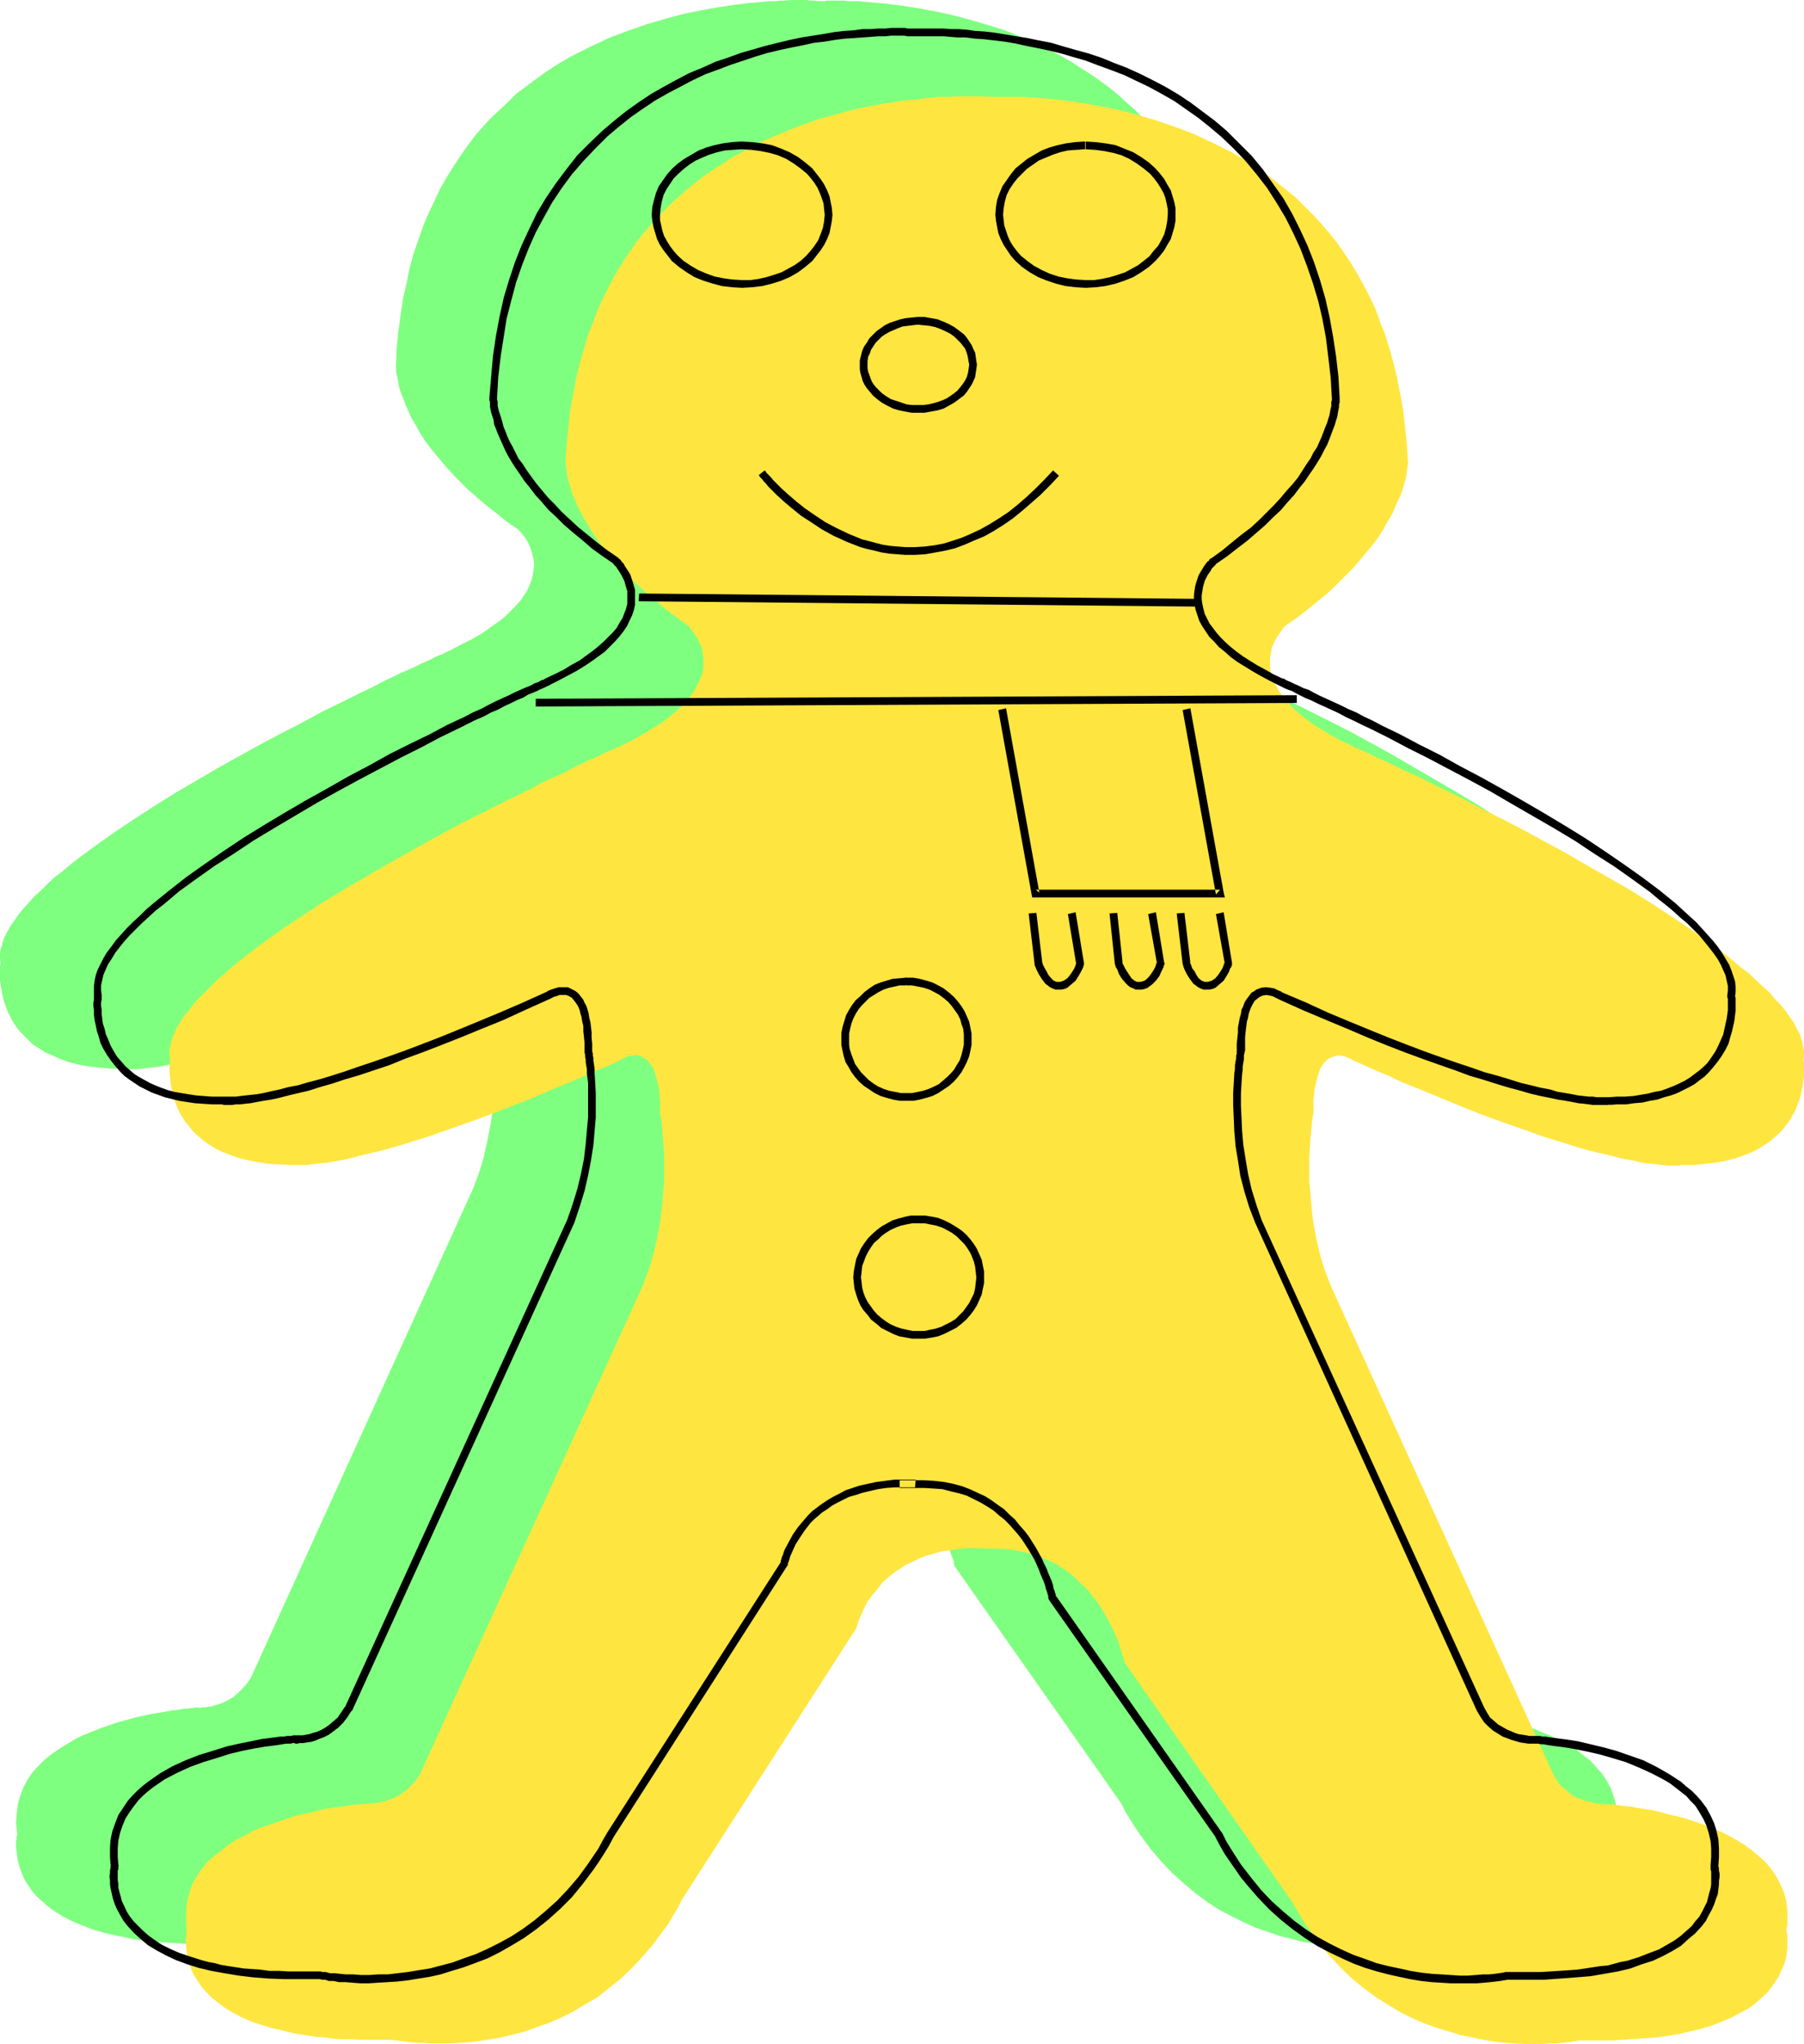
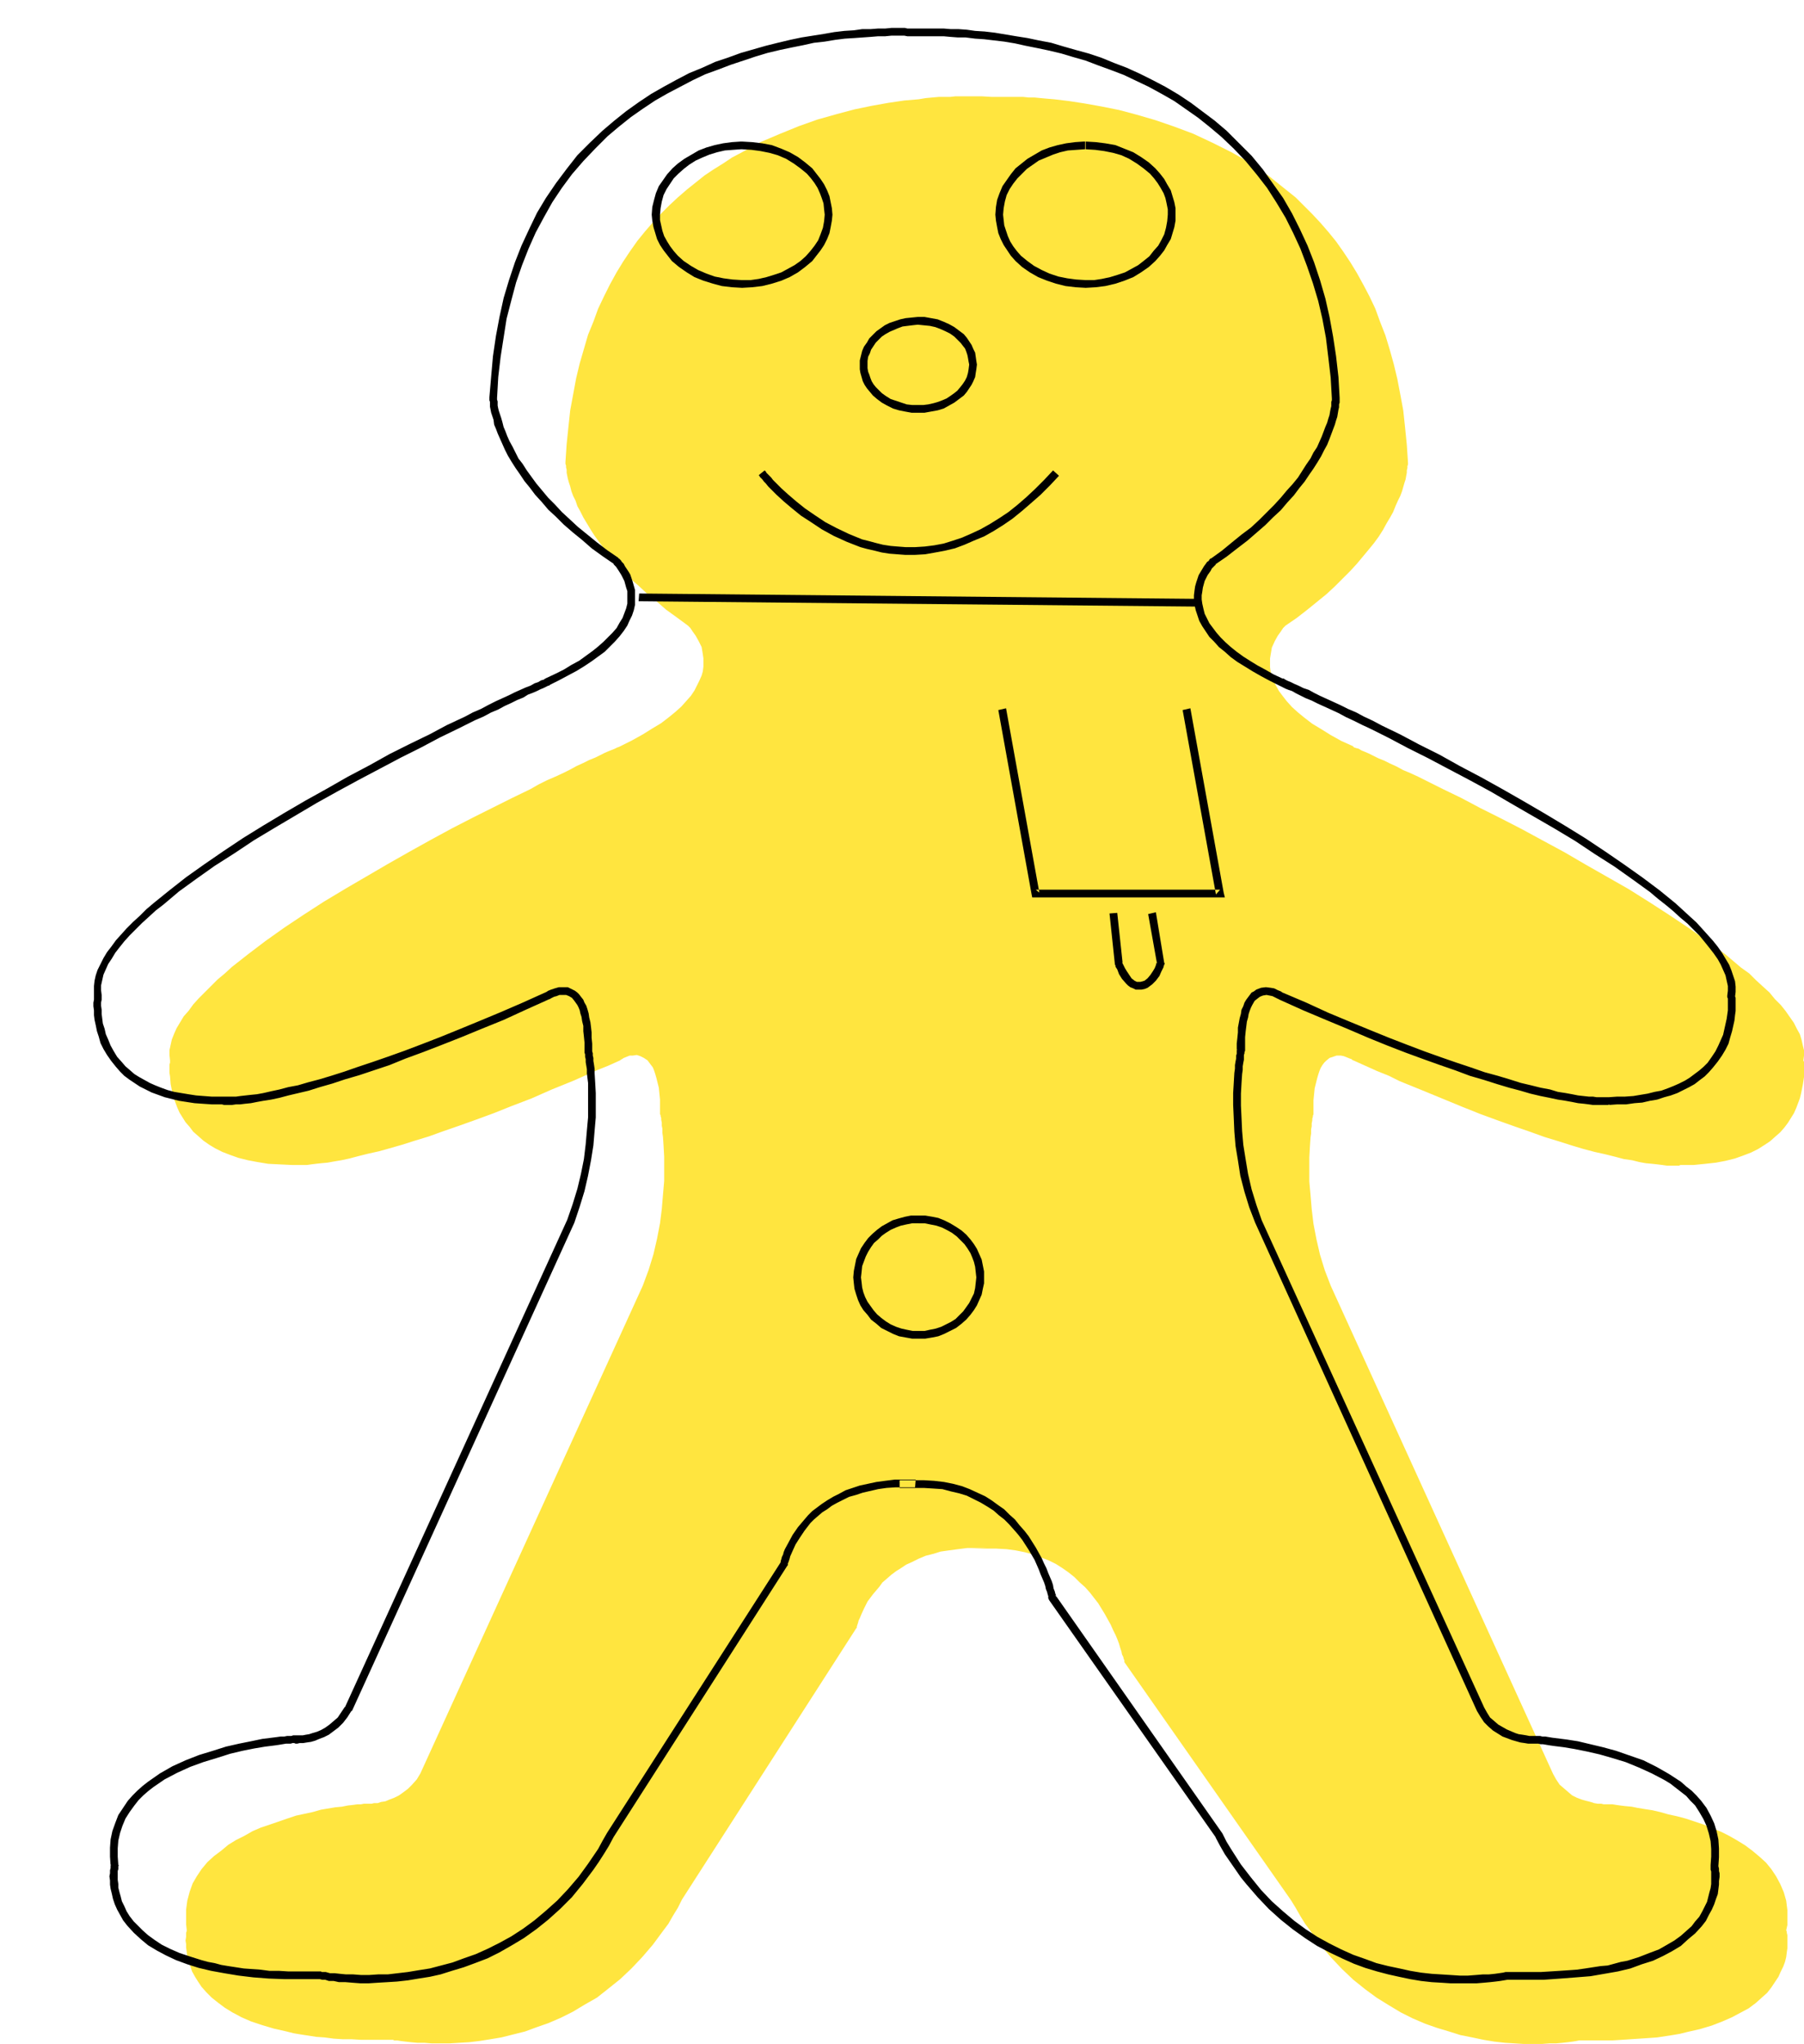
<svg xmlns="http://www.w3.org/2000/svg" xmlns:ns1="http://sodipodi.sourceforge.net/DTD/sodipodi-0.dtd" xmlns:ns2="http://www.inkscape.org/namespaces/inkscape" version="1.0" width="129.724mm" height="146.951mm" id="svg15" ns1:docname="Gingerbread Man 5.wmf">
  <ns1:namedview id="namedview15" pagecolor="#ffffff" bordercolor="#000000" borderopacity="0.25" ns2:showpageshadow="2" ns2:pageopacity="0.0" ns2:pagecheckerboard="0" ns2:deskcolor="#d1d1d1" ns2:document-units="mm" />
  <defs id="defs1">
    <pattern id="WMFhbasepattern" patternUnits="userSpaceOnUse" width="6" height="6" x="0" y="0" />
  </defs>
-   <path style="fill:#7fff7f;fill-opacity:1;fill-rule:evenodd;stroke:none" d="m 321.745,262.109 3.232,1.454 3.232,1.454 3.07,1.293 3.07,1.293 5.818,2.586 5.656,2.262 5.333,2.101 5.01,1.939 4.848,1.778 4.525,1.778 4.202,1.454 4.04,1.293 3.717,1.293 3.555,0.97 3.232,0.97 3.07,0.808 2.747,0.808 2.747,0.646 2.424,0.485 2.101,0.485 2.101,0.323 1.778,0.323 1.616,0.323 1.454,0.162 1.293,0.162 h 1.131 0.97 l 0.808,0.162 h 0.808 l 0.485,-0.162 h 0.323 0.323 0.323 3.394 l 3.07,-0.323 2.909,-0.323 2.747,-0.485 2.424,-0.646 2.262,-0.808 2.101,-0.97 1.939,-0.97 1.778,-0.97 1.616,-1.131 1.293,-1.131 1.293,-1.293 1.131,-1.293 0.97,-1.293 0.808,-1.293 0.808,-1.293 0.646,-1.293 0.485,-1.293 0.485,-1.293 0.323,-1.293 0.646,-2.424 0.162,-2.101 v -0.97 l 0.162,-0.97 v -1.293 l -0.162,-0.646 v -0.323 -0.323 0 l 0.162,-1.293 v -1.454 l -0.323,-1.454 -0.323,-1.454 -0.646,-1.454 -0.646,-1.616 -0.97,-1.616 -1.131,-1.454 -1.131,-1.616 -1.293,-1.616 -1.454,-1.778 -1.616,-1.616 -1.778,-1.778 -1.778,-1.616 -1.939,-1.778 -2.101,-1.778 -2.101,-1.778 -2.262,-1.778 -4.848,-3.394 -5.01,-3.717 -5.333,-3.555 -5.494,-3.555 -5.656,-3.394 -11.635,-6.787 -5.818,-3.394 -5.818,-3.232 -5.656,-3.07 -5.656,-2.909 -5.494,-2.747 -5.171,-2.586 -5.01,-2.424 -2.262,-1.293 -4.525,-2.101 -2.101,-0.97 -1.939,-0.97 -1.939,-0.97 -1.778,-0.808 -1.454,-0.808 -1.616,-0.646 -1.293,-0.646 -1.293,-0.646 -1.131,-0.485 -0.808,-0.323 -0.97,-0.323 -0.485,-0.323 -0.485,-0.162 -0.323,-0.162 v 0 l -3.232,-1.616 -2.909,-1.616 -2.586,-1.616 -2.424,-1.454 -2.101,-1.616 -1.778,-1.454 -1.616,-1.454 -1.454,-1.454 -1.131,-1.454 -0.97,-1.454 -0.808,-1.293 -0.646,-1.293 -0.485,-1.454 -0.323,-1.131 -0.162,-1.293 -0.162,-1.131 0.162,-1.131 v -1.131 l 0.485,-1.778 0.646,-1.778 0.808,-1.454 0.808,-1.131 0.646,-0.97 0.323,-0.323 0.162,-0.162 0.162,-0.162 v 0 l 3.07,-2.262 2.909,-2.101 2.747,-2.262 2.424,-2.101 2.262,-2.101 2.262,-1.939 1.939,-2.101 1.939,-1.939 1.616,-1.939 1.616,-1.939 1.454,-1.778 1.131,-1.939 1.293,-1.778 0.97,-1.616 0.808,-1.616 0.97,-1.616 0.646,-1.454 0.646,-1.454 0.485,-1.293 0.485,-1.293 0.485,-1.293 0.323,-0.97 0.162,-1.131 0.162,-0.808 0.162,-0.808 0.162,-0.808 0.162,-0.646 v -0.485 -0.485 -0.485 l -0.323,-4.848 -0.323,-4.686 -0.646,-4.525 -0.646,-4.363 -0.97,-4.363 -0.97,-4.04 -0.97,-3.878 -1.293,-3.878 -1.293,-3.555 -1.454,-3.555 -1.616,-3.394 -1.616,-3.232 -1.616,-3.07 -1.939,-3.07 -1.939,-2.909 -1.939,-2.586 -2.101,-2.586 -2.101,-2.586 -2.101,-2.424 -2.262,-2.262 -2.424,-2.101 -2.262,-2.101 -2.424,-1.939 -2.424,-1.778 -2.586,-1.778 -2.586,-1.616 -2.424,-1.616 -2.586,-1.454 -5.171,-2.747 -5.171,-2.262 -5.171,-2.101 -5.171,-1.616 -5.01,-1.454 -5.01,-1.293 -4.686,-0.97 -4.525,-0.808 -4.202,-0.646 -4.04,-0.485 -1.939,-0.162 -1.778,-0.162 -1.778,-0.162 -1.454,-0.162 h -1.616 -1.293 l -1.293,-0.162 h -4.686 l -0.485,0.162 h -0.808 l -2.586,-0.162 h -0.808 L 219.453,0 h -4.686 l -1.131,0.162 h -1.454 l -1.454,0.162 h -1.778 l -1.616,0.162 -1.778,0.162 -1.939,0.162 -3.878,0.485 -4.363,0.646 -4.525,0.808 -4.848,0.97 -4.848,1.293 -5.01,1.454 -5.171,1.778 -5.171,1.939 -5.171,2.424 -5.171,2.586 -2.586,1.454 -2.586,1.616 -2.424,1.616 -2.424,1.778 -2.586,1.939 -2.424,1.778 -2.262,2.262 -2.262,2.101 -2.424,2.262 -2.101,2.262 -2.262,2.586 -1.939,2.586 -1.939,2.747 -1.939,2.909 -1.778,2.909 -1.778,3.07 -1.616,3.394 -1.616,3.394 -1.454,3.394 -1.293,3.717 -1.293,3.717 -1.131,4.04 -0.808,4.04 -0.97,4.201 -0.646,4.363 -0.646,4.686 -0.485,4.686 -0.162,4.848 v 0.485 0.485 0.485 l 0.162,0.646 0.162,0.646 0.162,0.808 0.162,0.97 0.162,0.97 0.323,1.131 0.485,1.293 0.485,1.131 0.485,1.454 0.646,1.293 0.646,1.616 0.808,1.454 0.97,1.616 0.97,1.778 1.131,1.778 1.293,1.778 1.454,1.778 1.616,1.939 1.616,1.939 1.939,2.101 1.939,1.939 2.101,2.101 2.424,2.101 2.424,2.101 2.747,2.101 2.747,2.262 3.07,2.101 0.162,0.162 0.162,0.162 0.162,0.162 0.323,0.323 0.323,0.323 0.323,0.485 0.808,1.131 0.808,1.454 0.646,1.778 0.485,1.939 0.162,1.131 v 1.131 l -0.162,1.131 -0.162,1.131 -0.323,1.293 -0.485,1.293 -0.646,1.454 -0.808,1.293 -0.97,1.454 -1.131,1.293 -1.454,1.454 -1.616,1.616 -1.778,1.454 -2.101,1.454 -2.262,1.616 -2.747,1.616 -2.909,1.454 -3.07,1.616 -0.162,0.162 h -0.323 l -0.485,0.323 -0.485,0.162 -0.808,0.485 -0.97,0.323 -1.131,0.485 -1.131,0.646 -1.454,0.646 -1.454,0.646 -1.616,0.808 -1.778,0.808 -1.939,0.808 -1.939,0.97 -2.101,0.97 -4.363,2.262 -2.424,1.131 -4.848,2.424 -5.333,2.586 -5.333,2.909 -5.656,2.909 -5.818,3.07 -5.818,3.232 -5.818,3.232 -11.635,6.787 -5.656,3.555 -5.494,3.555 -5.333,3.555 -5.01,3.555 -4.848,3.555 -2.262,1.778 -2.101,1.778 -2.101,1.616 -1.939,1.778 -1.778,1.778 -1.778,1.616 -1.616,1.778 -1.454,1.616 -1.293,1.616 -1.131,1.616 -1.131,1.616 -0.808,1.454 -0.808,1.616 -0.485,1.454 -0.485,1.616 L 0,259.2 v 1.454 l 0.162,1.293 v 0.162 L 0,262.271 v 0.485 0.485 2.262 0.97 l 0.323,2.101 0.485,2.424 0.323,1.293 0.485,1.293 0.485,1.293 0.646,1.293 0.646,1.293 0.97,1.454 0.97,1.293 1.131,1.131 1.293,1.293 1.293,1.293 1.616,0.97 1.778,1.131 1.939,0.808 2.101,0.97 2.262,0.808 2.424,0.646 2.747,0.485 2.909,0.323 3.232,0.323 h 3.394 0.162 l 0.323,0.162 h 0.323 0.646 0.646 0.808 0.97 l 1.131,-0.162 1.293,-0.162 1.454,-0.162 1.616,-0.162 1.939,-0.323 1.939,-0.485 2.262,-0.323 2.424,-0.646 2.586,-0.646 2.747,-0.646 3.07,-0.808 3.232,-0.97 3.555,-1.131 3.878,-1.293 3.878,-1.293 4.202,-1.454 4.525,-1.616 4.848,-1.778 5.01,-2.101 5.333,-2.101 5.494,-2.262 5.979,-2.424 3.07,-1.454 3.07,-1.293 3.232,-1.454 3.394,-1.454 v 0 l 0.323,-0.323 0.646,-0.162 0.646,-0.323 0.808,-0.323 0.97,-0.162 h 0.97 l 1.131,0.323 0.97,0.323 0.97,0.808 0.485,0.485 0.485,0.646 0.323,0.646 0.485,0.97 0.323,0.97 0.323,1.131 0.323,1.293 0.162,1.293 0.323,1.454 v 1.778 l 0.162,1.778 v 2.101 0 l 0.162,0.162 v 0.485 0.485 l 0.162,0.485 v 0.646 l 0.162,0.97 0.162,0.808 v 0.97 l 0.162,1.293 0.162,2.424 v 2.909 l 0.162,3.232 -0.162,3.394 -0.162,3.555 -0.323,3.878 -0.646,4.04 -0.808,4.04 -0.97,4.363 -1.293,4.202 -1.616,4.202 -60.277,132.67 -1.131,1.616 -1.131,1.293 -1.293,1.293 -1.131,0.97 -1.293,0.808 -1.293,0.646 -1.131,0.485 -1.131,0.323 -1.131,0.323 -0.97,0.162 -0.97,0.162 h -0.808 l -0.485,0.162 -0.646,-0.162 h -0.323 -0.162 l -0.485,0.162 h -0.646 l -0.97,0.162 h -1.131 l -1.454,0.323 -1.616,0.162 -1.778,0.323 -1.939,0.323 -2.101,0.323 -2.101,0.485 -2.262,0.485 -2.262,0.646 -2.424,0.646 -4.686,1.616 -2.424,0.97 -2.424,0.97 -2.262,1.131 -2.101,1.293 -2.101,1.293 -2.101,1.454 -1.939,1.616 -1.616,1.616 -1.616,1.778 -1.293,1.939 -1.131,2.101 -0.808,2.262 -0.646,2.262 -0.323,2.586 -0.162,2.586 0.162,1.454 0.162,1.293 v 0.162 0.323 l -0.162,0.323 v 0.646 l -0.162,0.646 v 0.808 0.97 l 0.162,1.131 0.162,1.131 0.162,1.293 0.323,1.131 0.485,1.454 0.485,1.293 0.646,1.454 0.97,1.454 0.97,1.454 1.293,1.454 1.454,1.293 1.616,1.454 1.778,1.293 2.101,1.293 2.424,1.293 2.747,1.131 2.909,1.131 3.232,0.97 3.555,0.808 1.778,0.323 1.939,0.485 2.101,0.323 2.262,0.162 2.262,0.323 2.262,0.162 2.424,0.162 2.586,0.162 2.586,0.162 h 2.747 2.747 2.909 0.162 0.485 l 0.808,0.162 0.97,0.162 1.131,0.162 1.616,0.162 1.616,0.162 h 1.939 l 2.101,0.162 h 2.262 l 2.424,-0.162 h 2.586 l 2.747,-0.323 2.909,-0.162 2.909,-0.485 3.07,-0.646 3.07,-0.646 3.232,-0.97 3.232,-0.97 3.232,-1.293 3.232,-1.293 3.394,-1.778 3.232,-1.778 3.232,-2.101 3.232,-2.262 3.232,-2.586 3.07,-2.909 2.909,-3.07 2.909,-3.555 2.747,-3.717 1.454,-1.939 1.293,-2.101 1.293,-2.101 1.131,-2.262 47.349,-73.688 v -0.162 -0.162 -0.323 l 0.162,-0.485 0.162,-0.485 0.323,-0.485 0.162,-0.808 0.323,-0.646 0.808,-1.778 1.131,-1.939 1.293,-2.101 1.778,-2.101 0.97,-0.97 1.131,-1.131 1.131,-0.97 1.293,-0.97 1.454,-0.97 1.454,-0.808 1.616,-0.97 1.778,-0.808 1.778,-0.646 2.101,-0.646 2.101,-0.485 2.101,-0.485 2.424,-0.323 2.586,-0.162 h 2.747 2.747 -4.202 l 3.878,0.162 2.747,-0.162 2.747,0.162 2.586,0.323 2.424,0.485 2.262,0.646 2.101,0.808 2.101,0.808 1.939,1.131 1.778,1.131 1.778,1.131 1.616,1.293 1.454,1.293 1.293,1.454 1.293,1.454 1.131,1.454 1.131,1.454 1.939,2.909 1.616,2.909 0.646,1.293 0.485,1.293 0.485,1.293 0.485,1.131 0.323,1.131 0.323,0.97 0.323,0.808 0.323,0.808 v 0.646 l 0.162,0.323 v 0.323 0 l 45.41,64.638 1.131,2.262 1.293,2.101 1.454,2.262 1.293,1.939 2.747,3.717 2.909,3.394 3.07,3.232 3.07,2.747 3.07,2.586 3.232,2.424 3.232,2.101 3.394,1.778 3.232,1.616 3.232,1.454 3.232,1.131 3.232,1.131 3.232,0.808 3.07,0.808 3.07,0.485 3.07,0.485 2.747,0.323 2.747,0.162 2.586,0.162 h 2.424 2.262 2.101 l 1.939,-0.162 1.778,-0.162 1.454,-0.162 1.293,-0.162 h 0.97 l 0.646,-0.162 0.485,-0.162 h 0.162 2.909 2.909 2.586 2.586 l 2.586,-0.162 2.424,-0.162 2.262,-0.323 2.424,-0.162 2.101,-0.323 2.101,-0.323 1.939,-0.323 1.939,-0.323 3.555,-0.97 3.07,-0.97 3.07,-0.97 2.586,-1.131 2.424,-1.293 2.101,-1.293 1.778,-1.293 1.616,-1.454 1.454,-1.454 1.293,-1.454 0.97,-1.293 0.97,-1.454 0.646,-1.454 0.646,-1.293 0.323,-1.454 0.323,-1.293 0.323,-1.293 v -0.97 l 0.162,-1.131 v -0.97 -0.808 l -0.162,-0.646 v -0.646 -0.323 l -0.162,-0.323 v -0.162 l 0.162,-1.293 0.162,-1.454 -0.162,-2.586 -0.323,-2.586 -0.646,-2.262 -0.808,-2.262 -1.131,-2.101 -1.293,-1.939 -1.616,-1.778 -1.616,-1.778 -1.939,-1.454 -1.939,-1.616 -2.101,-1.131 -2.262,-1.293 -2.262,-1.131 -2.424,-0.97 -2.262,-0.97 -4.848,-1.616 -2.424,-0.646 -2.262,-0.646 -2.262,-0.485 -2.101,-0.485 -2.101,-0.323 -1.939,-0.323 -1.778,-0.323 -1.616,-0.323 -1.293,-0.162 -1.131,-0.162 h -0.97 -0.808 l -0.485,-0.162 h -0.162 -0.97 -0.646 l -0.97,-0.162 -0.97,-0.162 -1.131,-0.162 -1.131,-0.323 -1.293,-0.323 -1.131,-0.646 -1.293,-0.646 -1.293,-0.808 -1.131,-0.97 -0.97,-1.131 -1.131,-1.293 -0.808,-1.454 -60.438,-132.67 -1.616,-4.363 -1.131,-4.202 -0.97,-4.201 -0.808,-4.04 -0.646,-4.04 -0.323,-3.878 -0.162,-3.717 -0.162,-3.394 0.162,-3.07 v -2.909 l 0.162,-2.586 0.162,-1.131 0.162,-0.97 v -0.97 l 0.162,-0.808 0.162,-0.646 v -0.646 -0.323 l 0.162,-0.485 v -0.162 0 -2.101 l 0.162,-1.939 0.162,-1.616 0.162,-1.454 0.162,-1.454 0.323,-1.293 0.323,-0.97 0.323,-0.97 0.485,-0.97 0.485,-0.646 0.323,-0.646 0.485,-0.485 0.97,-0.808 1.131,-0.485 0.97,-0.162 h 0.97 l 0.97,0.162 0.808,0.162 0.646,0.323 0.646,0.323 0.323,0.323 z" id="path1" />
  <path style="fill:#ffe53f;fill-opacity:1;fill-rule:evenodd;stroke:none" d="m 367.801,288.126 3.232,1.454 3.232,1.454 3.232,1.293 2.909,1.454 5.979,2.424 5.494,2.262 5.494,2.262 4.848,1.939 4.848,1.778 4.525,1.616 4.202,1.454 4.04,1.454 3.717,1.131 3.555,1.131 3.232,0.97 3.07,0.808 2.909,0.646 2.586,0.646 2.424,0.646 2.262,0.323 1.939,0.485 1.778,0.323 1.778,0.162 1.454,0.162 1.293,0.162 1.131,0.162 h 0.97 0.808 0.646 0.646 0.323 l 0.323,-0.162 h 0.162 3.394 l 3.232,-0.323 2.909,-0.323 2.586,-0.485 2.586,-0.646 2.262,-0.808 2.101,-0.808 1.939,-0.97 1.778,-1.131 1.454,-0.97 1.454,-1.293 1.293,-1.131 1.131,-1.293 0.97,-1.293 0.808,-1.293 0.808,-1.293 0.646,-1.454 0.485,-1.293 0.485,-1.293 0.323,-1.293 0.485,-2.424 0.323,-2.101 v -0.97 -0.808 -1.454 -0.485 -0.485 l -0.162,-0.162 v -0.162 l 0.162,-1.293 v -1.454 l -0.323,-1.293 -0.323,-1.454 -0.485,-1.616 -0.808,-1.454 -0.808,-1.616 -1.131,-1.616 -1.131,-1.616 -1.293,-1.616 -1.616,-1.616 -1.454,-1.778 -1.778,-1.616 -1.939,-1.778 -1.778,-1.778 -2.262,-1.616 -2.101,-1.778 -2.101,-1.778 -4.848,-3.555 -5.01,-3.555 -5.333,-3.555 -5.494,-3.555 -5.656,-3.555 -11.635,-6.625 -5.818,-3.394 -5.979,-3.232 -5.656,-3.07 -5.656,-2.909 -5.494,-2.747 -5.171,-2.747 -5.01,-2.424 -2.262,-1.131 -2.262,-1.131 -2.262,-1.131 -2.101,-0.97 -1.939,-0.808 -1.778,-0.97 -1.778,-0.808 -1.616,-0.808 -1.616,-0.646 -1.293,-0.646 -1.293,-0.646 -1.131,-0.485 -0.808,-0.323 -0.808,-0.485 -0.646,-0.162 -0.485,-0.162 -0.323,-0.162 v -0.162 l -3.232,-1.454 -2.909,-1.616 -2.586,-1.616 -2.424,-1.454 -2.101,-1.616 -1.778,-1.454 -1.616,-1.454 -1.454,-1.616 -1.131,-1.454 -0.97,-1.293 -0.808,-1.454 -0.646,-1.293 -0.485,-1.293 -0.323,-1.293 -0.162,-1.131 v -1.131 -1.293 l 0.162,-0.97 0.323,-1.939 0.808,-1.778 0.808,-1.454 0.808,-1.131 0.323,-0.485 0.323,-0.485 0.323,-0.323 0.162,-0.162 0.162,-0.162 v 0 l 3.07,-2.101 2.909,-2.262 2.586,-2.101 2.586,-2.101 2.262,-2.101 2.101,-2.101 2.101,-2.101 1.778,-1.939 1.616,-1.939 1.616,-1.939 1.454,-1.778 1.293,-1.778 1.131,-1.778 0.97,-1.778 0.97,-1.616 0.808,-1.454 0.646,-1.616 0.646,-1.454 0.646,-1.293 0.485,-1.293 0.323,-1.131 0.323,-1.131 0.323,-0.97 0.162,-0.97 0.162,-0.808 v -0.646 l 0.162,-0.646 v -0.485 l 0.162,-0.485 v -0.485 l -0.323,-4.848 -0.485,-4.848 -0.485,-4.525 -0.808,-4.363 -0.808,-4.202 -0.97,-4.04 -1.131,-4.04 -1.131,-3.717 -1.454,-3.717 -1.293,-3.555 -1.616,-3.394 -1.616,-3.07 -1.778,-3.232 -1.778,-2.909 -1.939,-2.909 -1.939,-2.747 -2.101,-2.586 -2.101,-2.424 -2.262,-2.424 -2.262,-2.262 -2.262,-2.262 -2.424,-1.939 -2.424,-1.939 -2.424,-1.939 -2.586,-1.778 -2.424,-1.616 -2.586,-1.616 -2.586,-1.454 -5.171,-2.586 -5.171,-2.424 -5.171,-1.939 -5.171,-1.778 -5.01,-1.454 -4.848,-1.293 -4.848,-0.97 -4.525,-0.808 -4.202,-0.646 -4.04,-0.485 -1.939,-0.162 -1.778,-0.162 -1.616,-0.162 h -1.616 l -1.454,-0.162 h -1.454 -1.293 -4.686 -0.485 -0.646 l -2.747,-0.162 h -0.646 -0.646 -4.525 -1.293 l -1.454,0.162 h -1.454 -1.616 l -1.778,0.162 -1.778,0.162 -1.939,0.323 -3.878,0.323 -4.363,0.646 -4.525,0.808 -4.686,0.97 -4.848,1.293 -5.171,1.454 -5.01,1.778 -5.171,2.101 -5.333,2.262 -5.01,2.747 -2.747,1.454 -2.424,1.616 -2.586,1.616 -2.424,1.616 -2.424,1.939 -2.424,1.939 -2.424,2.101 -2.262,2.101 -2.262,2.262 -2.262,2.424 -2.101,2.424 -2.101,2.586 -1.939,2.747 -1.939,2.909 -1.778,2.909 -1.778,3.232 -1.616,3.232 -1.616,3.394 -1.293,3.555 -1.454,3.555 -1.131,3.878 -1.131,3.878 -0.97,4.04 -0.808,4.363 -0.808,4.363 -0.485,4.525 -0.485,4.686 -0.323,4.848 v 0.485 l 0.162,0.485 v 0.485 l 0.162,0.646 v 0.808 l 0.162,0.808 0.162,0.808 0.323,1.131 0.323,0.97 0.323,1.293 0.485,1.293 0.646,1.293 0.485,1.454 0.808,1.454 0.808,1.616 0.97,1.616 0.97,1.616 1.131,1.778 1.293,1.778 1.454,1.939 1.454,1.778 1.778,2.101 1.778,1.939 1.939,2.101 2.262,1.939 2.262,2.101 2.586,2.101 2.586,2.262 2.909,2.101 3.07,2.262 v 0 l 0.162,0.162 0.162,0.162 0.323,0.323 0.646,0.97 0.808,1.131 0.808,1.454 0.808,1.616 0.323,1.939 0.162,1.131 v 1.131 1.131 l -0.162,1.293 -0.323,1.131 -0.646,1.454 -0.646,1.293 -0.646,1.293 -0.97,1.454 -1.293,1.454 -1.293,1.454 -1.616,1.454 -1.778,1.454 -2.101,1.616 -2.424,1.454 -2.586,1.616 -2.909,1.616 -3.232,1.616 v 0 l -0.323,0.162 -0.485,0.162 -0.646,0.323 -0.808,0.323 -0.808,0.323 -1.131,0.485 -1.293,0.646 -1.293,0.646 -1.616,0.646 -1.616,0.808 -1.778,0.808 -1.778,0.97 -1.939,0.97 -2.101,0.97 -2.262,0.97 -2.262,1.131 -2.262,1.293 -5.01,2.424 -5.171,2.586 -5.494,2.747 -5.656,2.909 -5.656,3.07 -5.818,3.232 -5.979,3.394 -11.635,6.787 -5.656,3.394 -5.494,3.555 -5.333,3.555 -5.01,3.555 -4.686,3.555 -2.262,1.778 -2.262,1.778 -1.939,1.778 -1.939,1.616 -1.778,1.778 -1.778,1.778 -1.616,1.616 -1.454,1.616 -1.293,1.778 -1.293,1.454 -0.97,1.616 -0.97,1.616 -0.646,1.454 -0.646,1.616 -0.323,1.454 -0.323,1.454 v 1.293 l 0.162,1.454 v 0 0.323 0.323 l -0.162,0.485 v 2.262 l 0.162,0.97 0.162,2.101 0.485,2.424 0.323,1.293 0.485,1.293 0.485,1.293 0.646,1.454 0.808,1.293 0.808,1.293 1.131,1.293 0.97,1.293 1.293,1.131 1.454,1.293 1.616,1.131 1.616,0.97 1.939,0.97 2.101,0.808 2.262,0.808 2.586,0.646 2.586,0.485 2.909,0.485 3.232,0.162 3.394,0.162 h 0.162 0.323 0.323 0.646 0.646 0.808 0.97 l 1.131,-0.162 1.293,-0.162 1.454,-0.162 1.778,-0.162 1.778,-0.323 1.939,-0.323 2.262,-0.485 2.424,-0.646 2.586,-0.646 2.909,-0.646 2.909,-0.808 3.394,-0.97 3.555,-1.131 3.717,-1.131 4.04,-1.454 4.202,-1.454 4.525,-1.616 4.848,-1.778 4.848,-1.939 5.494,-2.101 5.494,-2.424 5.979,-2.424 2.909,-1.293 3.232,-1.454 3.232,-1.293 3.232,-1.454 0.162,-0.162 0.323,-0.162 0.485,-0.323 0.808,-0.323 0.808,-0.323 h 0.808 l 1.131,-0.162 0.97,0.323 0.97,0.485 0.97,0.646 0.485,0.646 0.485,0.646 0.485,0.646 0.323,0.808 0.323,0.97 0.323,1.131 0.323,1.293 0.323,1.293 0.162,1.616 0.162,1.616 v 1.939 1.939 0.162 l 0.162,0.162 v 0.323 l 0.162,0.485 v 0.485 l 0.162,0.808 v 0.808 l 0.162,0.808 v 1.131 l 0.162,1.131 0.162,2.424 0.162,2.909 v 3.232 3.394 l -0.323,3.717 -0.323,3.878 -0.485,3.878 -0.808,4.202 -0.97,4.202 -1.293,4.202 -1.616,4.363 -60.438,132.509 -0.97,1.616 -1.293,1.454 -1.131,1.131 -1.293,0.97 -1.131,0.808 -1.293,0.646 -1.293,0.485 -1.131,0.485 -1.131,0.162 -0.97,0.323 h -0.97 l -0.646,0.162 h -0.646 -0.485 -0.485 -0.162 -0.323 l -0.808,0.162 H 97.121 l -1.131,0.162 -1.454,0.162 -1.616,0.323 -1.778,0.162 -1.939,0.323 -1.939,0.323 -2.262,0.646 -2.262,0.485 -2.262,0.485 -2.424,0.808 -4.686,1.616 -2.424,0.808 -2.262,0.97 -2.262,1.293 -2.262,1.131 -2.101,1.293 -1.939,1.616 -1.939,1.454 -1.778,1.616 -1.616,1.939 -1.293,1.939 -1.131,1.939 -0.808,2.262 -0.646,2.424 -0.323,2.424 v 2.586 1.454 l 0.162,1.454 v 0 0.323 l -0.162,0.485 v 0.485 0.646 l -0.162,0.97 0.162,0.97 v 0.97 l 0.162,1.131 0.162,1.293 0.323,1.293 0.485,1.293 0.485,1.454 0.808,1.454 0.808,1.293 0.97,1.454 1.293,1.454 1.454,1.454 1.616,1.293 1.939,1.454 2.101,1.293 2.424,1.293 2.586,1.131 2.909,0.97 3.232,0.97 3.555,0.808 1.939,0.485 1.939,0.323 2.101,0.323 2.101,0.323 2.262,0.162 2.424,0.323 2.424,0.162 h 2.424 l 2.586,0.162 h 2.747 2.909 2.909 0.162 l 0.323,0.162 h 0.808 l 0.97,0.162 1.293,0.162 1.454,0.162 1.778,0.162 h 1.939 l 1.939,0.162 h 2.424 2.424 l 2.586,-0.162 2.747,-0.162 2.747,-0.323 3.07,-0.485 2.909,-0.485 3.232,-0.808 3.232,-0.808 3.07,-1.131 3.232,-1.131 3.394,-1.454 3.232,-1.616 3.232,-1.939 3.394,-1.939 3.07,-2.424 3.232,-2.586 3.07,-2.909 2.909,-3.07 2.909,-3.394 2.747,-3.717 1.454,-1.939 1.293,-2.262 1.293,-2.101 1.131,-2.262 47.349,-73.688 v 0 l 0.162,-0.162 v -0.323 l 0.162,-0.485 0.162,-0.485 0.162,-0.646 0.323,-0.646 0.323,-0.808 0.808,-1.778 0.97,-1.939 1.454,-1.939 1.778,-2.101 0.808,-1.131 1.131,-0.97 1.293,-1.131 1.293,-0.97 1.293,-0.808 1.454,-0.97 1.778,-0.808 1.616,-0.808 1.939,-0.808 1.939,-0.485 2.101,-0.646 2.262,-0.323 2.424,-0.323 2.586,-0.323 h 2.586 2.909 l -4.363,0.162 h 3.878 2.747 l 2.909,0.162 2.424,0.323 2.424,0.485 2.424,0.646 2.101,0.808 2.101,0.808 1.939,0.97 1.778,1.131 1.616,1.131 1.616,1.293 1.454,1.454 1.454,1.293 1.293,1.454 1.131,1.454 1.131,1.454 1.778,2.909 1.616,2.909 0.646,1.454 0.646,1.293 0.485,1.131 0.485,1.293 0.323,1.131 0.323,0.97 0.162,0.808 0.323,0.646 0.162,0.646 0.162,0.323 v 0.323 0.162 l 45.248,64.638 1.293,2.101 1.293,2.262 1.293,2.101 1.454,1.939 2.747,3.878 2.909,3.394 2.909,3.07 3.07,2.909 3.232,2.586 3.07,2.262 3.394,2.101 3.232,1.939 3.232,1.616 3.394,1.454 3.232,1.131 3.232,0.97 3.07,0.97 3.232,0.646 3.07,0.646 2.909,0.485 2.909,0.323 2.586,0.162 2.586,0.162 h 2.424 2.424 l 2.101,-0.162 h 1.778 l 1.778,-0.162 1.454,-0.162 1.293,-0.162 0.97,-0.162 0.808,-0.162 h 0.323 0.162 2.909 2.909 2.747 l 2.586,-0.162 2.424,-0.162 2.424,-0.162 2.424,-0.162 2.262,-0.162 2.101,-0.323 2.101,-0.323 1.939,-0.323 1.939,-0.485 3.555,-0.808 3.232,-0.97 2.909,-1.131 2.586,-1.131 2.424,-1.293 2.101,-1.131 1.939,-1.454 1.616,-1.454 1.454,-1.293 1.131,-1.454 0.97,-1.454 0.97,-1.454 0.646,-1.454 0.646,-1.293 0.485,-1.293 0.323,-1.293 0.162,-1.293 0.162,-1.131 v -1.131 -0.97 -0.808 -0.646 l -0.162,-0.646 v -0.323 l -0.162,-0.323 v 0 l 0.323,-1.454 v -1.454 -2.586 l -0.323,-2.586 -0.646,-2.262 -0.97,-2.262 -1.131,-2.101 -1.293,-1.939 -1.454,-1.778 -1.778,-1.616 -1.939,-1.616 -1.939,-1.454 -2.101,-1.293 -2.262,-1.293 -2.262,-1.131 -2.424,-0.97 -2.262,-0.97 -4.848,-1.616 -2.424,-0.646 -2.262,-0.485 -2.262,-0.646 -2.101,-0.485 -2.101,-0.323 -1.939,-0.323 -1.616,-0.323 -1.778,-0.162 -1.293,-0.162 -1.131,-0.162 -0.97,-0.162 h -0.808 -0.485 -0.162 -0.97 l -0.646,-0.162 h -0.97 l -0.97,-0.162 -0.97,-0.323 -1.293,-0.323 -1.131,-0.323 -1.293,-0.485 -1.293,-0.646 -1.131,-0.97 -1.131,-0.97 -1.131,-0.97 -0.97,-1.454 -0.808,-1.454 -60.438,-132.67 -1.616,-4.202 -1.293,-4.202 -0.97,-4.202 -0.808,-4.202 -0.485,-4.04 -0.323,-3.878 -0.323,-3.555 v -3.555 -3.07 l 0.162,-2.909 0.162,-2.424 0.162,-1.131 v -1.131 l 0.162,-0.808 v -0.808 l 0.162,-0.808 v -0.485 l 0.162,-0.485 v -0.323 l 0.162,-0.323 v 0 -2.101 -1.778 l 0.162,-1.616 0.162,-1.616 0.323,-1.293 0.323,-1.293 0.323,-1.131 0.323,-0.97 0.323,-0.808 0.485,-0.808 0.485,-0.646 0.485,-0.485 0.97,-0.808 0.97,-0.323 0.97,-0.323 h 1.131 l 0.808,0.162 0.808,0.323 0.808,0.323 0.485,0.162 0.323,0.323 z" id="path2" />
  <path style="fill:#000000;fill-opacity:1;fill-rule:evenodd;stroke:none" d="m 244.501,404.314 h 3.878 2.747 l 2.586,0.162 2.424,0.162 2.424,0.646 2.101,0.485 2.101,0.646 1.939,0.97 1.939,0.97 1.616,0.97 1.778,1.131 1.454,1.293 1.454,1.131 1.293,1.293 1.293,1.454 1.131,1.293 1.131,1.454 1.778,2.747 1.616,2.747 1.131,2.586 0.485,1.293 0.485,1.131 0.485,1.131 0.323,0.97 0.162,0.808 0.323,0.808 0.162,0.646 0.162,0.485 v 0.323 0.323 l 0.162,0.162 v 0.162 l 45.41,64.638 -0.162,-0.162 1.293,2.424 1.293,2.262 1.454,2.101 1.454,2.101 1.454,2.101 1.454,1.778 3.07,3.555 3.07,3.232 3.232,2.909 3.232,2.586 3.394,2.424 3.232,2.101 3.394,1.778 3.394,1.616 3.232,1.454 3.07,1.131 3.232,0.97 3.07,0.808 2.909,0.646 3.07,0.646 2.909,0.485 2.909,0.323 2.747,0.162 2.424,0.162 h 2.586 2.262 2.101 l 1.939,-0.162 1.778,-0.162 1.454,-0.162 1.293,-0.162 0.97,-0.162 0.97,-0.162 h 0.485 0.162 -0.162 4.848 4.525 l 4.525,-0.323 4.202,-0.323 4.04,-0.323 3.717,-0.646 3.717,-0.646 3.394,-0.808 3.07,-1.131 3.07,-0.97 2.747,-1.293 2.424,-1.293 2.424,-1.454 1.939,-1.778 1.939,-1.616 1.778,-1.939 1.131,-1.454 0.808,-1.616 0.808,-1.454 0.646,-1.454 0.485,-1.454 0.485,-1.293 0.162,-1.293 0.162,-1.293 v -0.97 l 0.162,-1.131 v -0.97 l -0.162,-0.646 v -0.646 l -0.162,-0.646 v -0.323 0 0.323 l 0.162,-2.424 v -2.424 l -0.162,-2.424 -0.485,-2.262 -0.646,-2.101 -0.97,-2.101 -1.131,-2.101 -1.454,-1.939 -1.293,-1.454 -1.293,-1.293 -1.454,-1.131 -1.454,-1.293 -3.232,-2.101 -3.394,-1.939 -3.555,-1.778 -3.717,-1.293 -3.717,-1.293 -3.555,-0.97 -3.394,-0.808 -3.394,-0.808 -3.07,-0.485 -1.293,-0.162 -1.293,-0.162 -1.293,-0.162 -0.97,-0.162 -0.97,-0.162 h -0.808 l -0.646,-0.162 h -0.646 -0.323 -0.162 -0.162 v 0 h -0.97 -0.646 l -0.808,-0.162 -0.97,-0.162 -1.131,-0.162 -0.97,-0.323 -1.131,-0.485 -1.131,-0.485 -1.131,-0.646 -1.131,-0.646 -1.131,-0.97 -1.131,-0.97 -0.808,-1.293 -0.808,-1.454 -60.438,-132.347 -1.454,-4.202 -1.293,-4.202 -0.97,-4.202 -0.646,-3.878 -0.646,-4.04 -0.323,-3.717 -0.162,-3.555 -0.162,-3.394 v -3.232 l 0.162,-2.909 0.162,-2.424 0.162,-1.131 v -0.97 l 0.162,-0.97 0.162,-0.808 v -0.808 -0.485 l 0.162,-0.485 v -0.323 l 0.162,-0.323 v 0 -0.162 0 -1.939 -1.616 l 0.162,-1.616 0.162,-1.293 0.162,-1.293 0.323,-1.131 0.162,-0.97 0.323,-0.97 0.323,-0.808 0.323,-0.646 0.646,-1.131 0.808,-0.646 0.646,-0.485 0.808,-0.323 0.97,-0.162 0.808,0.162 0.808,0.162 0.646,0.323 0.646,0.323 0.323,0.162 h 0.162 v 0.162 h 0.162 l 3.232,1.454 3.232,1.454 6.141,2.586 5.818,2.424 5.656,2.424 5.171,2.101 5.01,1.939 4.848,1.778 4.525,1.616 4.202,1.454 3.878,1.454 3.878,1.131 3.555,1.131 3.232,0.97 3.07,0.808 2.747,0.808 2.747,0.646 2.424,0.485 2.262,0.485 2.101,0.323 1.778,0.323 1.616,0.323 1.616,0.162 1.293,0.162 1.131,0.162 h 1.131 2.101 0.646 0.323 l 0.162,-0.162 h 0.162 l -0.162,0.162 2.262,-0.162 h 2.424 l 2.262,-0.323 2.101,-0.162 2.101,-0.485 1.939,-0.323 1.939,-0.646 1.778,-0.485 1.778,-0.646 1.616,-0.808 1.616,-0.808 1.454,-0.808 1.454,-1.131 1.293,-0.97 1.131,-1.131 1.131,-1.293 1.293,-1.616 1.131,-1.616 0.97,-1.616 0.808,-1.616 0.485,-1.778 0.485,-1.616 0.323,-1.454 0.323,-1.454 0.162,-1.454 0.162,-1.131 v -2.909 -0.646 l -0.162,-0.485 v -0.162 0.323 l 0.162,-1.293 V 268.088 l -0.162,-1.454 -0.485,-1.454 -0.485,-1.454 -0.646,-1.616 -0.97,-1.616 -0.97,-1.616 -1.131,-1.616 -1.293,-1.616 -1.454,-1.616 -1.454,-1.616 -1.616,-1.778 -1.778,-1.616 -1.939,-1.778 -1.939,-1.778 -4.363,-3.555 -4.525,-3.394 -5.01,-3.555 -5.171,-3.555 -5.333,-3.555 -5.494,-3.394 -5.656,-3.394 -5.818,-3.394 -5.656,-3.232 -5.818,-3.232 -5.818,-3.07 -5.494,-3.07 -5.494,-2.747 -5.171,-2.747 -5.01,-2.424 -2.424,-1.293 -2.424,-1.131 -2.101,-1.131 -2.262,-0.97 -1.939,-0.97 -2.101,-0.97 -1.778,-0.808 -1.778,-0.808 -1.616,-0.808 -1.454,-0.808 -1.454,-0.485 -1.293,-0.646 -1.131,-0.485 -0.97,-0.485 -0.808,-0.323 -0.646,-0.323 -0.485,-0.323 h -0.323 l -2.424,-1.131 -2.262,-1.293 -2.101,-1.131 -2.101,-1.293 -1.778,-1.131 -1.778,-1.293 -1.616,-1.293 -1.454,-1.293 -1.293,-1.293 -1.131,-1.293 -0.97,-1.293 -0.97,-1.293 -0.646,-1.293 -0.646,-1.293 -0.323,-1.293 -0.323,-1.454 -0.162,-1.131 v -1.131 l 0.162,-0.97 0.162,-1.131 0.485,-1.778 0.808,-1.616 0.808,-1.131 0.323,-0.646 0.323,-0.323 0.323,-0.323 0.323,-0.323 0.162,-0.162 v 0 h -0.162 l 3.07,-2.101 2.909,-2.262 2.747,-2.101 2.424,-2.101 2.424,-2.101 2.101,-2.101 2.101,-1.939 1.778,-2.101 1.778,-1.939 1.454,-1.939 1.454,-1.778 1.293,-1.939 1.131,-1.616 1.131,-1.778 0.97,-1.616 0.808,-1.616 0.808,-1.454 0.646,-1.616 0.485,-1.293 0.485,-1.293 0.485,-1.293 0.323,-1.131 0.323,-0.97 0.162,-0.97 0.162,-0.97 0.162,-0.646 v -0.808 l 0.162,-0.485 v -0.485 -0.808 l -0.323,-5.656 -0.646,-5.656 -0.808,-5.333 -0.97,-5.333 -1.131,-5.009 -1.454,-5.009 -1.616,-4.848 -1.778,-4.525 -2.101,-4.525 -2.101,-4.202 -2.424,-4.202 -2.747,-3.878 -2.747,-3.878 -3.07,-3.717 -3.394,-3.394 -3.394,-3.394 -3.232,-2.747 -3.232,-2.424 -3.232,-2.424 -3.394,-2.262 -3.555,-2.101 -3.394,-1.778 -3.555,-1.778 -3.555,-1.616 -3.394,-1.293 -3.555,-1.454 -3.394,-1.131 -3.555,-0.97 -3.394,-0.97 -3.232,-0.97 -3.394,-0.646 -3.07,-0.646 -3.07,-0.485 -2.909,-0.485 -2.909,-0.485 -2.747,-0.323 -2.586,-0.162 -2.262,-0.323 -2.262,-0.162 h -2.101 l -1.939,-0.162 h -1.616 -1.454 -2.262 -0.646 -0.646 -2.586 -0.646 l -0.646,-0.162 h -3.717 l -1.616,0.162 h -1.939 l -2.101,0.162 h -2.262 l -2.262,0.323 -2.586,0.162 -2.747,0.323 -2.747,0.485 -3.07,0.485 -3.07,0.485 -3.07,0.646 -3.394,0.808 -3.232,0.808 -3.394,0.97 -3.394,0.97 -3.555,1.293 -3.394,1.131 -3.555,1.616 -3.555,1.454 -3.394,1.778 -3.555,1.939 -3.394,1.939 -3.394,2.262 -3.394,2.424 -3.232,2.586 -3.232,2.747 -3.394,3.232 -3.394,3.394 -2.909,3.717 -2.909,3.878 -2.747,4.04 -2.424,4.04 -2.101,4.363 -2.101,4.525 -1.778,4.525 -1.616,4.848 -1.454,4.848 -1.131,5.171 -0.97,5.171 -0.808,5.494 -0.485,5.494 -0.485,5.656 v 0.808 l 0.162,0.485 v 0.646 0.646 l 0.162,0.808 0.162,0.808 0.323,0.97 0.323,0.97 0.162,1.293 0.485,1.131 0.485,1.293 0.646,1.454 0.646,1.454 0.646,1.454 0.808,1.616 0.97,1.616 1.131,1.778 1.131,1.616 1.293,1.939 1.454,1.778 1.454,1.939 1.778,1.939 1.778,2.101 2.101,1.939 2.101,2.101 2.424,2.101 2.586,2.101 2.586,2.262 2.909,2.101 3.07,2.101 h -0.162 0.162 v 0.162 l 0.323,0.323 0.323,0.323 0.323,0.485 0.323,0.485 0.808,1.293 0.808,1.616 0.485,1.778 0.323,0.97 v 1.131 1.131 1.131 l -0.323,1.293 -0.485,1.293 -0.485,1.293 -0.808,1.293 -0.808,1.454 -1.131,1.293 -1.131,1.131 -1.293,1.293 -1.454,1.293 -1.616,1.293 -1.778,1.293 -1.778,1.293 -2.101,1.131 -2.101,1.293 -2.262,1.131 -2.424,1.131 -0.323,0.162 -0.485,0.323 -0.646,0.162 -0.808,0.485 -0.97,0.323 -1.131,0.646 -1.293,0.485 -1.454,0.646 -1.454,0.646 -1.616,0.808 -1.778,0.808 -1.778,0.808 -1.939,0.97 -2.101,1.131 -2.262,0.97 -2.101,1.131 -2.424,1.131 -2.424,1.131 -4.848,2.586 -5.333,2.586 -5.494,2.747 -5.494,3.07 -5.818,3.07 -5.656,3.232 -5.818,3.232 -5.818,3.394 -5.656,3.394 -5.494,3.394 -5.333,3.555 -5.171,3.555 -5.01,3.555 -4.525,3.555 -4.202,3.394 -2.101,1.778 -1.778,1.778 -1.778,1.616 -1.778,1.778 -1.454,1.616 -1.454,1.616 -1.293,1.778 -1.131,1.454 -0.97,1.616 -0.808,1.616 -0.808,1.616 -0.485,1.454 -0.323,1.454 -0.162,1.454 v 1.454 1.293 -0.323 0.323 0.323 0.646 l -0.162,0.808 v 0.97 l 0.162,1.131 v 1.293 l 0.162,1.293 0.323,1.454 0.323,1.616 0.485,1.454 0.485,1.778 0.808,1.616 0.97,1.616 1.131,1.616 1.293,1.616 1.131,1.293 1.131,1.131 1.293,0.97 1.454,0.97 1.454,0.97 1.616,0.808 1.616,0.808 1.778,0.646 1.778,0.646 1.939,0.485 1.939,0.485 2.101,0.323 2.101,0.323 2.262,0.162 2.424,0.162 h 2.262 -0.162 0.162 0.323 0.162 l 0.646,0.162 h 2.101 l 1.131,-0.162 h 1.131 l 1.293,-0.162 1.616,-0.162 1.616,-0.323 1.778,-0.323 2.101,-0.323 2.262,-0.485 2.424,-0.646 2.747,-0.646 2.747,-0.646 3.07,-0.97 3.394,-0.97 3.394,-1.131 3.878,-1.131 3.878,-1.293 4.363,-1.454 4.363,-1.778 4.848,-1.778 5.01,-1.939 5.333,-2.101 5.494,-2.262 5.979,-2.424 5.979,-2.747 3.232,-1.454 3.232,-1.454 h 0.162 v 0 l 0.162,-0.162 0.323,-0.162 0.646,-0.323 0.646,-0.162 0.808,-0.323 h 0.808 0.97 l 0.808,0.323 0.808,0.485 0.646,0.808 0.808,1.131 0.323,0.646 0.323,0.808 0.162,0.808 0.323,0.97 0.162,1.131 0.323,1.293 v 1.454 l 0.162,1.454 0.162,1.616 v 1.939 0.162 0 0 0.323 0.323 l 0.162,0.485 v 0.646 l 0.162,0.646 v 0.808 l 0.162,0.97 0.162,0.97 v 1.131 l 0.323,2.586 v 2.747 3.232 3.394 l -0.323,3.555 -0.323,3.717 -0.485,4.04 -0.808,4.04 -0.97,4.04 -1.293,4.202 -1.454,4.202 -60.438,132.509 v -0.162 l -0.97,1.454 -0.97,1.454 -1.131,0.97 -1.131,0.97 -1.131,0.808 -1.131,0.646 -1.131,0.485 -1.131,0.323 -0.97,0.323 -0.97,0.162 -0.808,0.162 H 81.446 79.992 79.83 v 0 h -0.162 l -0.485,0.162 h -0.485 -0.646 l -0.808,0.162 h -0.97 l -1.131,0.162 -1.293,0.162 -1.293,0.162 -1.293,0.162 -3.07,0.646 -3.232,0.646 -3.555,0.808 -3.555,1.131 -3.717,1.131 -3.717,1.454 -3.555,1.616 -3.394,1.939 -1.616,1.131 -1.616,1.131 -1.454,1.131 -1.454,1.293 -1.293,1.293 -1.293,1.454 -1.293,1.939 -1.293,1.939 -0.808,2.101 -0.808,2.262 -0.485,2.262 -0.162,2.262 v 2.424 l 0.162,2.424 0.162,-0.323 -0.162,0.162 v 0.323 0.485 l -0.162,0.646 v 0.808 l -0.162,0.808 0.162,1.131 v 1.131 l 0.162,1.131 0.323,1.293 0.323,1.454 0.485,1.454 0.646,1.454 0.808,1.454 0.808,1.454 1.131,1.454 1.778,1.939 1.939,1.778 1.939,1.616 2.424,1.454 2.424,1.293 2.747,1.293 3.07,1.131 3.07,0.97 3.394,0.808 3.555,0.646 3.878,0.646 4.04,0.485 4.202,0.323 4.363,0.162 h 4.686 4.848 -0.162 0.162 l 0.646,0.162 H 88.395 l 0.97,0.323 h 1.293 l 1.454,0.323 h 1.778 l 1.939,0.162 2.101,0.162 h 2.262 l 2.424,-0.162 2.747,-0.162 2.586,-0.162 2.909,-0.323 2.909,-0.485 3.07,-0.485 2.909,-0.646 3.07,-0.97 3.232,-0.97 3.07,-1.131 3.394,-1.293 3.232,-1.616 3.394,-1.939 3.232,-1.939 3.394,-2.424 3.232,-2.586 3.232,-2.909 3.232,-3.232 2.909,-3.555 1.454,-1.939 1.454,-1.939 1.454,-2.101 1.454,-2.262 1.293,-2.101 1.293,-2.424 47.187,-73.688 0.162,-0.162 v -0.162 0 -0.323 l 0.162,-0.323 0.162,-0.485 0.162,-0.485 0.162,-0.646 0.646,-1.454 0.808,-1.778 1.131,-1.778 1.293,-1.939 1.616,-2.101 0.97,-0.97 1.131,-0.97 1.131,-0.97 1.293,-0.808 1.293,-0.97 1.454,-0.808 1.616,-0.808 1.616,-0.808 1.778,-0.485 1.939,-0.646 2.101,-0.485 2.101,-0.485 2.262,-0.323 2.424,-0.162 h 2.586 2.747 l 0.162,-2.101 h -2.909 -2.747 l -2.586,0.323 -2.424,0.323 -2.262,0.485 -2.262,0.485 -1.939,0.646 -1.939,0.646 -1.778,0.97 -1.616,0.808 -1.616,0.97 -1.454,0.97 -1.293,0.97 -1.293,0.97 -1.131,1.131 -0.97,1.131 -1.778,2.101 -1.454,2.101 -1.131,2.101 -0.97,1.778 -0.323,0.808 -0.162,0.646 -0.323,0.646 -0.162,0.646 -0.162,0.485 v 0.323 l -0.162,0.162 v 0.162 l 0.162,-0.323 -47.187,73.526 -1.293,2.262 -1.131,2.101 -2.747,4.04 -2.586,3.555 -2.909,3.394 -2.909,3.07 -3.07,2.747 -3.07,2.586 -3.07,2.262 -3.232,2.101 -3.232,1.778 -3.232,1.616 -3.232,1.454 -3.232,1.131 -3.07,1.131 -3.07,0.808 -3.07,0.808 -3.07,0.485 -2.909,0.485 -2.747,0.323 -2.747,0.323 h -2.586 l -2.424,0.162 h -2.262 l -2.101,-0.162 H 94.051 L 92.435,536.338 90.981,536.176 H 89.688 L 88.557,535.853 h -0.646 -0.485 l -0.162,-0.162 h -0.162 -0.162 -2.909 -2.909 -2.747 l -2.586,-0.162 h -2.586 l -2.424,-0.323 -2.262,-0.162 -2.262,-0.162 -2.101,-0.323 -2.101,-0.323 -1.939,-0.323 -1.778,-0.485 -1.778,-0.323 -1.778,-0.485 -3.07,-0.97 -2.909,-0.97 -2.586,-1.131 -2.262,-1.131 -1.939,-1.293 -1.778,-1.293 -1.454,-1.293 -1.293,-1.293 -1.131,-1.131 -1.131,-1.454 -0.808,-1.293 -0.646,-1.454 -0.646,-1.293 -0.323,-1.293 -0.323,-1.131 -0.323,-1.293 v -0.97 l -0.162,-1.131 v -1.616 -0.808 l 0.162,-0.485 v -0.485 -0.162 -0.162 l 0.162,-0.162 -0.162,-0.162 -0.162,-2.262 v -2.262 l 0.162,-2.101 0.485,-2.101 0.646,-1.939 0.808,-1.939 1.131,-1.778 1.293,-1.778 1.131,-1.454 1.293,-1.293 1.293,-1.131 1.454,-1.131 3.07,-2.101 3.394,-1.778 3.555,-1.616 3.555,-1.293 3.717,-1.131 3.555,-1.131 3.394,-0.808 3.232,-0.646 2.909,-0.485 1.293,-0.162 1.293,-0.162 1.131,-0.162 0.97,-0.162 0.97,-0.162 h 0.646 0.646 l 0.485,-0.162 h 0.485 -0.323 0.323 l 0.323,0.162 h 0.485 l 0.646,-0.162 h 0.97 l 0.97,-0.162 1.131,-0.162 1.131,-0.323 1.131,-0.485 1.293,-0.485 1.293,-0.646 1.293,-0.97 1.293,-0.97 1.293,-1.293 1.131,-1.454 1.131,-1.778 v 0 h 0.162 l 60.438,-132.67 1.454,-4.363 1.293,-4.202 0.97,-4.202 0.808,-4.202 0.646,-4.04 0.323,-3.878 0.323,-3.717 v -3.394 -3.232 l -0.162,-2.909 -0.162,-2.586 v -1.131 l -0.162,-1.131 -0.162,-0.97 v -0.808 l -0.162,-0.646 v -0.646 l -0.162,-0.485 v -0.323 -0.323 0 0.162 -1.616 l -0.162,-1.616 v -1.454 l -0.162,-1.454 -0.162,-1.293 -0.323,-1.293 -0.162,-1.131 -0.323,-1.131 -0.323,-0.97 -0.485,-0.808 -0.323,-0.808 -0.646,-0.808 -0.485,-0.646 -0.485,-0.485 -0.646,-0.485 -0.646,-0.323 -1.293,-0.646 h -1.293 -1.131 l -1.131,0.323 -0.97,0.323 -0.808,0.323 -0.485,0.323 -0.162,0.162 v 0 l 0.162,-0.162 -6.464,2.909 -5.979,2.586 -5.818,2.424 -5.494,2.262 -5.171,2.101 -5.01,1.939 -4.686,1.778 -4.525,1.616 -4.202,1.454 -3.878,1.293 -3.717,1.293 -3.555,1.131 -3.232,0.97 -3.07,0.808 -2.747,0.808 -2.586,0.485 -2.424,0.646 -2.262,0.485 -2.101,0.485 -1.778,0.323 -1.616,0.162 -1.454,0.162 -1.454,0.162 -1.131,0.162 h -0.97 -2.909 -0.162 v 0 h -0.162 -0.162 -2.262 l -2.101,-0.162 -2.101,-0.162 -2.101,-0.323 -1.939,-0.323 -1.939,-0.323 -1.778,-0.485 -1.778,-0.646 -1.616,-0.646 -1.454,-0.646 -1.454,-0.808 -1.454,-0.808 -1.293,-0.808 -1.293,-1.131 -1.131,-0.97 -0.97,-1.131 -1.293,-1.454 -0.97,-1.616 -0.808,-1.454 -0.646,-1.616 -0.646,-1.454 -0.323,-1.454 -0.485,-1.454 -0.162,-1.293 -0.162,-1.293 v -1.131 l -0.162,-1.131 v -0.808 l 0.162,-0.808 v -0.485 -0.323 -0.162 -0.162 -0.162 l -0.162,-1.293 v -1.293 l 0.323,-1.454 0.323,-1.454 0.646,-1.454 0.646,-1.454 0.97,-1.454 0.97,-1.616 1.131,-1.454 1.293,-1.616 1.454,-1.616 1.616,-1.616 1.778,-1.778 1.778,-1.616 1.939,-1.778 2.101,-1.616 2.101,-1.778 2.101,-1.778 4.686,-3.394 5.01,-3.555 5.333,-3.394 5.333,-3.555 5.656,-3.394 11.474,-6.787 5.818,-3.232 5.656,-3.07 5.818,-3.07 5.494,-2.909 5.494,-2.747 5.171,-2.747 5.01,-2.424 2.262,-1.131 2.262,-1.131 2.262,-0.97 2.101,-1.131 1.939,-0.808 1.778,-0.97 1.778,-0.808 1.616,-0.808 1.616,-0.646 1.293,-0.808 1.293,-0.485 1.131,-0.485 0.97,-0.485 0.808,-0.323 0.646,-0.323 0.646,-0.323 h 0.323 v -0.162 l 2.586,-1.293 2.424,-1.293 2.424,-1.293 2.101,-1.293 1.939,-1.293 1.778,-1.293 1.778,-1.293 1.454,-1.454 1.293,-1.293 1.293,-1.454 1.131,-1.454 0.97,-1.454 0.646,-1.454 0.646,-1.293 0.485,-1.454 0.323,-1.454 v -1.454 -1.293 -1.293 l -0.323,-1.131 -0.323,-1.131 -0.323,-0.97 -0.323,-0.97 -0.485,-0.808 -0.97,-1.454 -0.323,-0.646 -0.485,-0.485 -0.323,-0.485 -0.485,-0.485 h -0.162 v -0.162 0 l -3.07,-2.101 -2.747,-2.101 -2.586,-2.101 -2.586,-2.101 -2.262,-2.101 -2.101,-1.939 -1.939,-2.101 -1.778,-1.778 -1.616,-1.939 -1.616,-1.939 -1.293,-1.778 -1.293,-1.778 -1.131,-1.778 -1.131,-1.454 -0.808,-1.616 -0.808,-1.616 -0.808,-1.454 -0.646,-1.454 -0.485,-1.293 -0.485,-1.131 -0.323,-1.293 -0.323,-1.131 -0.323,-0.97 -0.323,-0.97 -0.162,-0.646 -0.162,-0.808 v -1.131 l -0.162,-0.485 v -0.485 l 0.323,-5.656 0.646,-5.494 0.808,-5.171 0.808,-5.171 1.293,-5.009 1.293,-4.848 1.616,-4.686 1.778,-4.525 1.939,-4.363 2.262,-4.202 2.262,-4.04 2.586,-3.878 2.747,-3.717 3.07,-3.555 3.232,-3.394 3.394,-3.394 3.07,-2.586 3.232,-2.586 3.232,-2.262 3.394,-2.262 3.394,-1.939 3.394,-1.778 3.394,-1.778 3.394,-1.616 3.555,-1.293 3.394,-1.293 3.394,-1.131 3.394,-1.131 3.232,-0.97 3.394,-0.808 3.07,-0.646 3.232,-0.646 2.909,-0.646 2.909,-0.323 2.909,-0.485 2.586,-0.323 2.586,-0.162 2.262,-0.162 2.262,-0.162 1.939,-0.162 h 1.939 l 1.616,-0.162 h 3.555 l 0.808,0.162 h 0.646 2.586 0.646 0.808 3.555 1.616 l 1.778,0.162 2.101,0.162 h 2.101 l 2.586,0.323 2.424,0.162 2.747,0.323 2.747,0.323 2.909,0.485 2.909,0.646 3.232,0.646 3.07,0.646 3.394,0.808 3.232,0.97 3.394,0.97 3.394,1.293 3.555,1.293 3.394,1.293 3.394,1.616 3.394,1.616 3.555,1.939 3.394,1.939 3.232,2.262 3.232,2.262 3.232,2.586 3.07,2.586 3.394,3.232 3.232,3.394 3.07,3.717 2.747,3.555 2.586,4.04 2.424,4.04 2.101,4.202 1.939,4.201 1.778,4.686 1.616,4.686 1.454,4.848 1.131,4.848 0.97,5.171 0.646,5.333 0.646,5.494 0.323,5.656 v 0.485 l -0.162,0.485 v 1.131 l -0.162,0.646 -0.162,0.808 -0.162,0.97 -0.323,0.97 -0.323,1.131 -0.485,1.131 -0.485,1.293 -0.485,1.293 -0.646,1.454 -0.646,1.454 -0.97,1.454 -0.808,1.616 -1.131,1.616 -1.131,1.778 -1.131,1.778 -1.454,1.778 -1.616,1.778 -1.616,1.939 -1.778,1.939 -1.939,1.939 -2.101,2.101 -2.262,2.101 -2.586,1.939 -2.586,2.101 -2.747,2.262 -2.909,2.101 v 0 h -0.162 l -0.162,0.162 -0.162,0.162 -0.162,0.323 -0.485,0.323 -0.323,0.485 -0.485,0.646 -0.97,1.616 -0.485,0.808 -0.323,0.97 -0.323,0.97 -0.323,1.131 -0.162,1.131 -0.162,1.293 v 1.293 l 0.162,1.293 0.323,1.454 0.485,1.454 0.485,1.454 0.808,1.454 0.97,1.454 0.97,1.454 1.293,1.293 1.293,1.454 1.616,1.293 1.616,1.454 1.778,1.293 2.101,1.293 2.101,1.293 2.262,1.293 2.424,1.293 2.586,1.293 v 0 l 0.323,0.162 0.646,0.323 0.646,0.323 0.808,0.323 0.97,0.323 1.131,0.646 1.293,0.646 1.293,0.646 1.616,0.646 1.616,0.808 1.778,0.808 1.778,0.808 2.101,0.97 2.101,1.131 2.101,0.97 2.262,1.131 2.424,1.131 4.848,2.424 5.171,2.747 5.494,2.747 5.494,2.909 5.818,3.07 5.656,3.07 5.818,3.394 11.474,6.625 5.656,3.394 5.333,3.555 5.333,3.394 5.01,3.555 4.686,3.394 2.101,1.778 2.262,1.778 1.939,1.616 1.939,1.778 1.939,1.616 1.616,1.616 1.616,1.616 1.454,1.778 1.293,1.616 1.131,1.454 1.131,1.616 0.808,1.454 0.646,1.454 0.646,1.454 0.323,1.454 0.323,1.454 v 1.293 l -0.162,1.293 v 0.162 0.162 0.162 l 0.162,0.323 v 3.232 l -0.162,1.131 -0.162,1.131 -0.323,1.454 -0.323,1.454 -0.323,1.454 -0.646,1.454 -0.646,1.454 -0.808,1.616 -0.97,1.454 -1.131,1.616 -1.131,1.131 -1.131,0.97 -1.293,0.97 -1.293,0.97 -1.293,0.808 -1.616,0.808 -1.454,0.646 -1.616,0.646 -1.778,0.646 -1.778,0.323 -1.939,0.485 -1.939,0.323 -1.939,0.323 -2.262,0.162 h -2.101 l -2.262,0.162 h -0.162 v 0 h -0.323 -0.323 -1.778 -0.808 l -0.97,-0.162 h -1.131 l -1.454,-0.162 -1.454,-0.162 -1.616,-0.323 -1.778,-0.323 -2.101,-0.323 -2.101,-0.646 -2.586,-0.485 -2.586,-0.646 -2.747,-0.646 -3.07,-0.97 -3.232,-0.97 -3.555,-0.97 -3.717,-1.293 -3.878,-1.293 -4.202,-1.454 -4.525,-1.616 -4.686,-1.778 -5.01,-1.939 -5.171,-2.101 -5.494,-2.262 -5.818,-2.424 -5.979,-2.747 -6.464,-2.747 0.162,0.162 v -0.162 h -0.162 l -0.485,-0.323 -0.808,-0.323 -0.97,-0.485 -0.97,-0.162 -1.293,-0.162 -1.293,0.162 -1.293,0.485 -0.646,0.485 -0.646,0.323 -0.485,0.646 -0.485,0.646 -0.485,0.646 -0.485,0.808 -0.323,0.97 -0.485,0.97 -0.162,1.131 -0.323,1.131 -0.485,2.586 v 1.293 l -0.162,1.616 -0.162,1.454 v 1.778 l 0.162,-0.323 v 0.162 l -0.162,0.162 v 0.485 0.485 l -0.162,0.485 v 0.808 l -0.162,0.808 -0.162,0.97 v 0.97 l -0.162,1.131 -0.162,2.747 -0.162,2.747 v 3.232 l 0.162,3.555 0.162,3.717 0.323,3.878 0.646,3.878 0.646,4.202 1.131,4.363 1.293,4.202 1.616,4.202 60.277,132.67 0.97,1.616 0.97,1.454 1.131,1.131 1.293,1.131 1.293,0.808 1.293,0.808 1.293,0.485 1.293,0.485 1.131,0.323 1.131,0.323 1.131,0.162 0.97,0.162 h 0.808 1.131 v 0 h 0.323 0.485 l 0.646,0.162 h 0.646 l 0.97,0.162 0.97,0.162 1.131,0.162 1.293,0.162 1.293,0.162 2.909,0.485 3.232,0.646 3.555,0.808 3.394,0.97 3.717,1.131 3.555,1.454 3.555,1.616 3.394,1.778 1.616,0.97 1.454,1.131 1.454,1.131 1.454,1.131 1.131,1.293 1.293,1.293 1.131,1.778 1.131,1.939 0.808,1.778 0.646,2.101 0.485,2.101 0.162,2.101 v 2.101 l -0.162,2.262 v 0.162 0.323 0.162 0.162 0.485 l 0.162,0.485 v 0.646 1.778 0.97 l -0.162,1.131 -0.323,1.131 -0.323,1.293 -0.323,1.293 -0.646,1.293 -0.646,1.293 -0.808,1.454 -1.131,1.293 -0.97,1.293 -1.454,1.293 -1.454,1.293 -1.778,1.293 -1.939,1.131 -2.262,1.293 -2.586,0.97 -2.909,1.131 -3.07,0.97 -1.778,0.323 -1.778,0.485 -1.778,0.485 -1.939,0.162 -2.101,0.323 -2.101,0.323 -2.262,0.323 -2.262,0.162 -2.424,0.162 -2.586,0.162 -2.586,0.162 h -2.747 -2.909 -2.909 -0.162 v 0 h -0.323 -0.485 l -0.646,0.162 -1.131,0.162 -1.131,0.162 -1.616,0.162 h -1.616 l -1.939,0.162 -2.101,0.162 h -2.262 l -2.424,-0.162 -2.586,-0.162 -2.586,-0.162 -2.909,-0.323 -2.909,-0.485 -2.909,-0.646 -3.07,-0.646 -3.232,-0.808 -3.07,-1.131 -3.232,-1.131 -3.232,-1.454 -3.232,-1.616 -3.232,-1.778 -3.232,-2.101 -3.07,-2.262 -3.07,-2.586 -3.07,-2.747 -2.909,-3.07 -2.747,-3.394 -2.747,-3.555 -2.586,-4.04 -1.293,-2.101 -1.131,-2.262 v 0 0 l -45.41,-64.8 0.162,0.485 v -0.162 -0.323 l -0.162,-0.323 -0.162,-0.646 -0.323,-0.808 -0.162,-0.97 -0.323,-0.97 -0.485,-1.131 -0.485,-1.131 -0.485,-1.293 -0.646,-1.293 -0.646,-1.454 -0.808,-1.454 -0.808,-1.454 -1.939,-3.07 -1.131,-1.454 -1.293,-1.454 -1.293,-1.616 -1.454,-1.293 -1.454,-1.454 -1.616,-1.131 -1.778,-1.293 -1.778,-1.131 -2.101,-0.97 -2.101,-0.97 -2.101,-0.808 -2.424,-0.646 -2.424,-0.485 -2.747,-0.323 -2.747,-0.162 h -2.747 -3.878 z" id="path3" />
  <path style="fill:#000000;fill-opacity:1;fill-rule:evenodd;stroke:none" d="m 201.677,40.561 2.586,0.162 2.424,0.323 2.424,0.485 2.262,0.646 2.262,0.97 2.101,1.293 1.778,1.293 1.778,1.454 1.131,1.293 0.97,1.293 0.808,1.293 0.646,1.454 0.485,1.293 0.485,1.454 0.162,1.616 0.162,1.454 -0.162,1.778 -0.323,1.778 -0.646,1.778 -0.646,1.616 -0.97,1.454 -1.131,1.454 -1.293,1.454 -1.454,1.293 -1.616,1.131 -1.778,0.97 -1.778,0.97 -1.939,0.646 -2.101,0.646 -2.101,0.485 -2.262,0.323 h -2.262 l -2.586,-0.162 -2.424,-0.323 -2.424,-0.485 -2.262,-0.808 -2.262,-0.97 -1.939,-1.131 -1.939,-1.293 -1.616,-1.454 -1.131,-1.293 -0.97,-1.293 -0.808,-1.293 -0.808,-1.454 -0.485,-1.454 -0.323,-1.454 -0.323,-1.454 v -1.454 l 0.162,-1.778 0.323,-1.778 0.485,-1.778 0.808,-1.616 0.97,-1.454 0.97,-1.454 1.293,-1.293 1.454,-1.293 1.454,-1.131 1.778,-1.131 1.778,-0.808 1.939,-0.808 2.101,-0.646 2.101,-0.485 2.101,-0.162 2.262,-0.162 h 0.323 v -2.101 h -0.323 l -2.424,0.162 -2.424,0.323 -2.262,0.485 -2.262,0.646 -2.101,0.808 -1.939,1.131 -1.939,1.131 -1.778,1.293 -1.454,1.293 -1.454,1.616 -1.131,1.616 -1.131,1.616 -0.808,1.939 -0.485,1.778 -0.485,1.939 -0.162,2.101 0.162,1.616 0.323,1.778 0.485,1.616 0.485,1.616 0.808,1.616 0.97,1.454 1.131,1.454 1.131,1.454 1.939,1.616 2.101,1.454 2.101,1.293 2.424,0.97 2.586,0.808 2.424,0.646 2.747,0.323 2.747,0.162 2.747,-0.162 2.747,-0.323 2.586,-0.646 2.586,-0.808 2.262,-0.97 2.262,-1.293 1.939,-1.454 1.939,-1.616 1.131,-1.454 1.131,-1.454 0.97,-1.454 0.808,-1.616 0.646,-1.616 0.323,-1.616 0.323,-1.778 0.162,-1.616 -0.162,-1.778 -0.323,-1.616 -0.323,-1.616 -0.646,-1.616 -0.808,-1.616 -0.97,-1.454 -1.131,-1.454 -1.131,-1.454 -1.939,-1.616 -1.939,-1.454 -2.262,-1.293 -2.262,-0.97 -2.586,-0.97 -2.586,-0.485 -2.747,-0.323 -2.747,-0.162 z" id="path4" />
  <path style="fill:#000000;fill-opacity:1;fill-rule:evenodd;stroke:none" d="m 295.081,40.561 2.586,0.162 2.424,0.323 2.424,0.485 2.262,0.646 2.101,0.97 2.101,1.293 1.778,1.293 1.778,1.454 1.131,1.293 0.97,1.293 0.808,1.293 0.808,1.454 0.485,1.293 0.323,1.454 0.323,1.616 v 1.454 l -0.162,1.778 -0.323,1.778 -0.485,1.778 -0.808,1.616 -0.808,1.454 -1.293,1.454 -1.131,1.454 -1.616,1.293 -1.454,1.131 -1.778,0.97 -1.778,0.97 -1.939,0.646 -2.101,0.646 -2.262,0.485 -2.101,0.323 h -2.262 l -2.586,-0.162 -2.424,-0.323 -2.424,-0.485 -2.424,-0.808 -2.101,-0.97 -2.101,-1.131 -1.778,-1.293 -1.778,-1.454 -1.131,-1.293 -0.97,-1.293 -0.808,-1.293 -0.646,-1.454 -0.485,-1.454 -0.485,-1.454 -0.162,-1.454 -0.162,-1.454 0.162,-1.778 0.323,-1.778 0.485,-1.778 0.808,-1.616 0.97,-1.454 1.131,-1.454 1.293,-1.293 1.293,-1.293 1.616,-1.131 1.616,-1.131 1.939,-0.808 1.939,-0.808 1.939,-0.646 2.101,-0.485 2.262,-0.162 2.262,-0.162 h 0.162 v -2.101 h -0.323 l -2.424,0.162 -2.424,0.323 -2.262,0.485 -2.262,0.646 -2.101,0.808 -1.939,1.131 -1.939,1.131 -1.616,1.293 -1.616,1.293 -1.293,1.616 -1.131,1.616 -1.131,1.616 -0.808,1.939 -0.646,1.778 -0.323,1.939 -0.162,2.101 0.162,1.616 0.323,1.778 0.323,1.616 0.646,1.616 0.808,1.616 0.97,1.454 0.97,1.454 1.293,1.454 1.778,1.616 2.101,1.454 2.262,1.293 2.424,0.97 2.424,0.808 2.586,0.646 2.747,0.323 2.747,0.162 2.747,-0.162 2.586,-0.323 2.747,-0.646 2.424,-0.808 2.424,-0.97 2.101,-1.293 2.101,-1.454 1.778,-1.616 1.293,-1.454 1.131,-1.454 0.808,-1.454 0.97,-1.616 0.485,-1.616 0.485,-1.616 0.323,-1.778 V 58.336 56.559 l -0.323,-1.616 -0.485,-1.616 -0.485,-1.616 -0.97,-1.616 -0.808,-1.454 -1.131,-1.454 -1.293,-1.454 -1.778,-1.616 -2.101,-1.454 -2.101,-1.293 -2.424,-0.97 -2.424,-0.97 -2.747,-0.485 -2.586,-0.323 -2.747,-0.162 z" id="path5" />
  <path style="fill:#000000;fill-opacity:1;fill-rule:evenodd;stroke:none" d="m 249.51,88.231 1.616,0.162 1.616,0.162 1.454,0.323 1.293,0.485 1.454,0.646 1.293,0.646 1.131,0.808 0.97,0.97 0.808,0.808 0.485,0.646 0.646,0.808 0.323,0.808 0.323,0.97 0.162,0.808 0.162,0.97 0.162,0.808 -0.162,1.293 -0.162,0.97 -0.323,1.131 -0.485,0.97 -0.646,0.97 -0.646,0.808 -0.808,0.97 -0.808,0.646 -1.131,0.808 -0.97,0.646 -1.131,0.485 -1.293,0.485 -1.131,0.323 -1.454,0.323 -1.293,0.162 h -1.454 -1.616 l -1.454,-0.162 -1.454,-0.485 -1.454,-0.485 -1.454,-0.485 -1.293,-0.808 -1.131,-0.808 -0.97,-0.97 -0.646,-0.646 -0.646,-0.808 -0.485,-0.808 -0.323,-0.808 -0.323,-0.97 -0.323,-0.808 -0.162,-0.97 v -0.97 -0.97 l 0.162,-1.131 0.485,-0.97 0.323,-0.97 0.646,-0.97 0.646,-0.97 0.808,-0.808 0.808,-0.808 0.97,-0.646 1.131,-0.646 1.131,-0.485 1.131,-0.485 1.293,-0.485 1.293,-0.162 1.293,-0.162 1.454,-0.162 h 0.162 v -2.101 h -0.162 l -1.616,0.162 -1.616,0.162 -1.454,0.323 -1.454,0.485 -1.454,0.485 -1.293,0.646 -1.131,0.808 -1.131,0.808 -0.97,0.97 -0.97,0.97 -0.646,1.131 -0.808,1.131 -0.485,1.131 -0.323,1.293 -0.323,1.293 v 1.131 1.293 l 0.162,0.97 0.323,1.131 0.323,1.131 0.485,0.97 0.646,0.97 0.808,0.97 0.808,0.97 1.131,0.97 1.293,0.97 1.454,0.808 1.616,0.808 1.616,0.485 1.616,0.323 1.778,0.323 h 1.778 1.778 l 1.778,-0.323 1.778,-0.323 1.616,-0.485 1.454,-0.808 1.454,-0.808 1.293,-0.97 1.293,-0.97 0.808,-0.97 0.646,-0.97 0.646,-0.97 0.485,-0.97 0.485,-1.131 0.162,-1.131 0.162,-0.97 0.162,-1.293 -0.162,-0.97 -0.162,-1.131 -0.162,-1.131 -0.485,-0.97 -0.485,-1.131 -0.646,-0.97 -0.646,-0.97 -0.808,-0.97 -1.293,-0.97 -1.293,-0.97 -1.454,-0.808 -1.454,-0.646 -1.616,-0.646 -1.778,-0.323 -1.778,-0.323 h -1.778 z" id="path6" />
  <path style="fill:#000000;fill-opacity:1;fill-rule:evenodd;stroke:none" d="m 206.201,129.115 0.162,0.162 0.162,0.323 0.323,0.323 0.323,0.323 0.485,0.646 0.485,0.485 0.646,0.808 0.646,0.646 0.808,0.808 0.808,0.808 1.939,1.778 2.101,1.778 2.586,2.101 2.747,1.778 2.909,1.939 3.232,1.778 3.555,1.616 3.717,1.454 1.778,0.485 2.101,0.485 1.939,0.485 2.101,0.323 2.101,0.162 2.101,0.162 h 2.747 l 2.747,-0.162 2.747,-0.485 2.586,-0.485 2.747,-0.646 2.586,-0.97 2.586,-1.131 2.747,-1.131 2.586,-1.454 2.586,-1.616 2.586,-1.778 2.586,-2.101 2.424,-2.101 2.586,-2.262 2.586,-2.586 2.424,-2.586 -1.616,-1.454 -2.424,2.586 -2.424,2.424 -2.424,2.262 -2.424,2.101 -2.424,1.939 -2.424,1.616 -2.586,1.616 -2.586,1.454 -2.424,1.131 -2.586,1.131 -2.424,0.808 -2.586,0.808 -2.586,0.485 -2.586,0.323 -2.586,0.162 h -2.586 l -2.101,-0.162 -1.939,-0.162 -2.101,-0.323 -1.939,-0.485 -1.778,-0.485 -1.939,-0.485 -3.555,-1.454 -3.394,-1.616 -3.07,-1.616 -2.909,-1.939 -2.586,-1.778 -2.424,-1.939 -2.262,-1.939 -1.778,-1.616 -0.808,-0.808 -1.454,-1.454 -0.485,-0.646 -0.97,-0.97 -0.323,-0.323 -0.162,-0.323 -0.162,-0.162 -0.162,-0.162 z" id="path7" />
  <path style="fill:#000000;fill-opacity:1;fill-rule:evenodd;stroke:none" d="m 249.672,332.403 h 1.616 l 1.616,0.323 1.616,0.323 1.454,0.485 1.293,0.646 1.454,0.808 1.293,0.97 1.131,1.131 0.97,0.97 0.808,1.131 0.808,1.293 0.485,1.131 0.485,1.293 0.323,1.293 0.162,1.454 0.162,1.454 -0.162,1.454 -0.162,1.454 -0.323,1.454 -0.646,1.293 -0.646,1.293 -0.808,1.131 -0.808,1.131 -1.131,1.131 -0.97,0.97 -1.293,0.808 -1.293,0.646 -1.293,0.646 -1.454,0.485 -1.616,0.323 -1.454,0.323 h -1.616 -1.616 l -1.616,-0.323 -1.454,-0.323 -1.454,-0.485 -1.454,-0.646 -1.293,-0.808 -1.293,-0.97 -1.131,-0.97 -0.97,-1.131 -0.808,-1.131 -0.808,-1.131 -0.646,-1.293 -0.485,-1.293 -0.323,-1.293 -0.162,-1.454 -0.162,-1.293 0.162,-1.454 0.162,-1.616 0.485,-1.293 0.485,-1.293 0.646,-1.293 0.808,-1.293 0.808,-1.131 1.131,-0.97 0.97,-0.97 1.131,-0.808 1.293,-0.808 1.454,-0.646 1.293,-0.485 1.454,-0.323 1.616,-0.323 h 1.616 0.162 v -2.101 h -0.323 -1.778 l -1.616,0.323 -1.778,0.485 -1.616,0.485 -1.454,0.808 -1.454,0.808 -1.293,0.97 -1.293,1.131 -1.131,1.131 -0.97,1.293 -0.97,1.454 -0.646,1.454 -0.646,1.454 -0.323,1.616 -0.323,1.616 -0.162,1.778 0.162,1.616 0.162,1.454 0.485,1.616 0.485,1.454 0.646,1.454 0.808,1.293 1.131,1.293 0.97,1.293 1.454,1.131 1.293,1.131 1.616,0.808 1.616,0.808 1.616,0.646 1.778,0.323 1.778,0.323 h 1.778 1.778 l 1.939,-0.323 1.616,-0.323 1.616,-0.646 1.616,-0.808 1.616,-0.808 1.454,-1.131 1.293,-1.131 1.131,-1.293 0.97,-1.293 0.808,-1.293 0.646,-1.454 0.646,-1.454 0.323,-1.616 0.323,-1.454 v -1.616 -1.616 l -0.323,-1.616 -0.323,-1.616 -0.646,-1.454 -0.646,-1.454 -0.808,-1.293 -0.97,-1.293 -1.131,-1.293 -1.293,-1.131 -1.454,-0.97 -1.616,-0.97 -1.616,-0.808 -1.616,-0.646 -1.616,-0.323 -1.939,-0.323 h -1.778 z" id="path8" />
-   <path style="fill:#000000;fill-opacity:1;fill-rule:evenodd;stroke:none" d="m 246.278,267.765 h 1.616 l 1.616,0.323 1.616,0.323 1.454,0.485 1.293,0.646 1.454,0.808 1.293,0.97 1.131,0.97 0.97,1.131 0.808,1.131 0.808,1.131 0.646,1.293 0.323,1.293 0.485,1.293 0.162,1.454 v 1.293 1.616 l -0.323,1.454 -0.323,1.293 -0.485,1.454 -0.808,1.293 -0.646,1.131 -0.97,1.131 -0.97,0.97 -1.131,0.97 -1.131,0.97 -1.293,0.646 -1.454,0.646 -1.454,0.485 -1.454,0.323 -1.616,0.323 h -1.616 -1.454 l -1.616,-0.323 -1.616,-0.323 -1.454,-0.485 -1.454,-0.646 -1.293,-0.808 -1.293,-0.97 -1.131,-1.131 -0.97,-0.97 -0.808,-1.131 -0.808,-1.131 -0.485,-1.293 -0.485,-1.293 -0.485,-1.454 -0.162,-1.293 v -1.454 -1.454 l 0.323,-1.454 0.323,-1.293 0.485,-1.293 0.646,-1.293 0.808,-1.293 0.97,-1.131 0.97,-0.97 0.97,-0.97 1.293,-0.808 1.293,-0.808 1.293,-0.646 1.454,-0.485 1.454,-0.323 1.454,-0.323 h 1.616 l 0.162,-0.162 v -2.101 l -0.162,0.162 -1.778,0.162 -1.778,0.162 -1.616,0.485 -1.616,0.485 -1.616,0.646 -1.454,0.97 -1.293,0.97 -1.131,1.131 -1.293,1.131 -0.97,1.293 -0.808,1.293 -0.808,1.454 -0.485,1.616 -0.485,1.616 -0.323,1.616 v 1.616 1.616 l 0.323,1.616 0.323,1.454 0.485,1.616 0.808,1.293 0.808,1.454 0.97,1.293 1.131,1.293 1.293,1.131 1.454,0.97 1.454,0.97 1.616,0.808 1.616,0.485 1.778,0.485 1.778,0.323 h 1.778 1.939 l 1.778,-0.323 1.778,-0.485 1.616,-0.485 1.616,-0.808 1.454,-0.97 1.454,-0.97 1.293,-1.131 1.131,-1.293 0.97,-1.293 0.808,-1.454 0.646,-1.293 0.646,-1.616 0.323,-1.454 0.323,-1.616 v -1.616 -1.454 l -0.323,-1.616 -0.323,-1.616 -0.646,-1.454 -0.646,-1.454 -0.808,-1.293 -0.97,-1.293 -1.131,-1.293 -1.293,-1.131 -1.454,-1.131 -1.454,-0.808 -1.616,-0.808 -1.616,-0.485 -1.778,-0.485 -1.778,-0.323 h -1.939 z" id="path9" />
  <path style="fill:#000000;fill-opacity:1;fill-rule:evenodd;stroke:none" d="m 173.558,163.374 151.904,1.454 v -2.101 L 173.72,161.273 Z" id="path10" />
-   <path style="fill:#000000;fill-opacity:1;fill-rule:evenodd;stroke:none" d="m 352.449,188.906 -206.848,0.97 v 2.101 l 206.848,-0.97 z" id="path11" />
  <path style="fill:#000000;fill-opacity:1;fill-rule:evenodd;stroke:none" d="m 271.326,192.946 9.05,50.095 0.162,0.808 h 0.97 50.096 1.293 l -0.323,-1.293 -9.05,-50.095 -2.101,0.485 9.05,50.095 1.131,-1.293 h -50.096 l 0.97,0.808 -9.05,-50.095 z" id="path12" />
-   <path style="fill:#000000;fill-opacity:1;fill-rule:evenodd;stroke:none" d="m 279.568,248.212 1.616,13.736 v 0.162 0 0.162 l 0.162,0.323 0.162,0.323 0.162,0.485 0.646,1.293 0.808,1.293 0.97,1.293 0.646,0.485 0.646,0.485 0.646,0.323 0.808,0.323 h 0.808 0.808 l 0.808,-0.162 0.808,-0.323 1.131,-0.97 1.131,-0.97 0.808,-1.293 0.646,-1.131 0.485,-0.97 0.162,-0.323 v -0.323 l 0.162,-0.162 v -0.162 -0.323 -0.162 l -2.262,-13.736 -2.101,0.485 2.262,13.574 v -0.485 0 0.162 l -0.162,0.646 -0.323,0.808 -0.485,0.808 -0.646,0.97 -0.808,0.97 -0.97,0.646 -0.485,0.162 -0.485,0.162 h -0.485 -0.485 l -0.808,-0.323 -0.646,-0.646 -0.808,-0.97 -0.485,-0.97 -0.485,-0.808 -0.485,-0.97 -0.162,-0.646 v 0.162 l -1.616,-13.574 z" id="path13" />
  <path style="fill:#000000;fill-opacity:1;fill-rule:evenodd;stroke:none" d="m 301.545,248.212 1.454,13.736 v 0.162 0 l 0.162,0.162 v 0.323 l 0.162,0.323 0.323,0.485 0.485,1.293 0.808,1.293 1.131,1.293 0.485,0.485 0.646,0.485 0.808,0.323 0.646,0.323 h 0.808 0.808 l 0.808,-0.162 0.808,-0.323 1.293,-0.97 0.97,-0.97 0.97,-1.293 0.485,-1.131 0.485,-0.97 0.162,-0.323 v -0.323 l 0.162,-0.162 v -0.162 l 0.162,-0.323 -0.162,-0.162 -2.262,-13.736 -2.101,0.485 2.424,13.574 v -0.485 0 l -0.162,0.162 -0.162,0.646 -0.323,0.808 -0.485,0.808 -0.646,0.97 -0.808,0.97 -0.808,0.646 -0.485,0.162 -0.646,0.162 h -0.485 -0.485 l -0.646,-0.323 -0.808,-0.646 -0.646,-0.97 -0.646,-0.97 -0.485,-0.808 -0.485,-0.97 -0.323,-0.646 0.162,0.162 -1.454,-13.574 z" id="path14" />
-   <path style="fill:#000000;fill-opacity:1;fill-rule:evenodd;stroke:none" d="m 319.806,248.212 1.616,13.736 v 0.162 0 l 0.162,0.162 v 0.323 l 0.162,0.323 0.162,0.485 0.646,1.293 0.808,1.293 0.97,1.293 0.646,0.485 0.646,0.485 0.646,0.323 0.808,0.323 h 0.808 0.808 l 0.808,-0.162 0.808,-0.323 1.131,-0.97 1.131,-0.97 0.808,-1.293 0.646,-1.131 0.323,-0.97 0.323,-0.323 v -0.323 l 0.162,-0.162 v -0.162 -0.323 -0.162 l -2.262,-13.736 -2.101,0.485 2.424,13.574 v -0.485 0 l -0.162,0.162 -0.162,0.646 -0.323,0.808 -0.485,0.808 -0.646,0.97 -0.808,0.97 -0.97,0.646 -0.485,0.162 -0.646,0.162 h -0.323 -0.485 l -0.808,-0.323 -0.808,-0.646 -0.646,-0.97 -0.485,-0.97 -0.646,-0.808 -0.323,-0.97 -0.323,-0.646 0.162,0.162 -1.616,-13.574 z" id="path15" />
</svg>